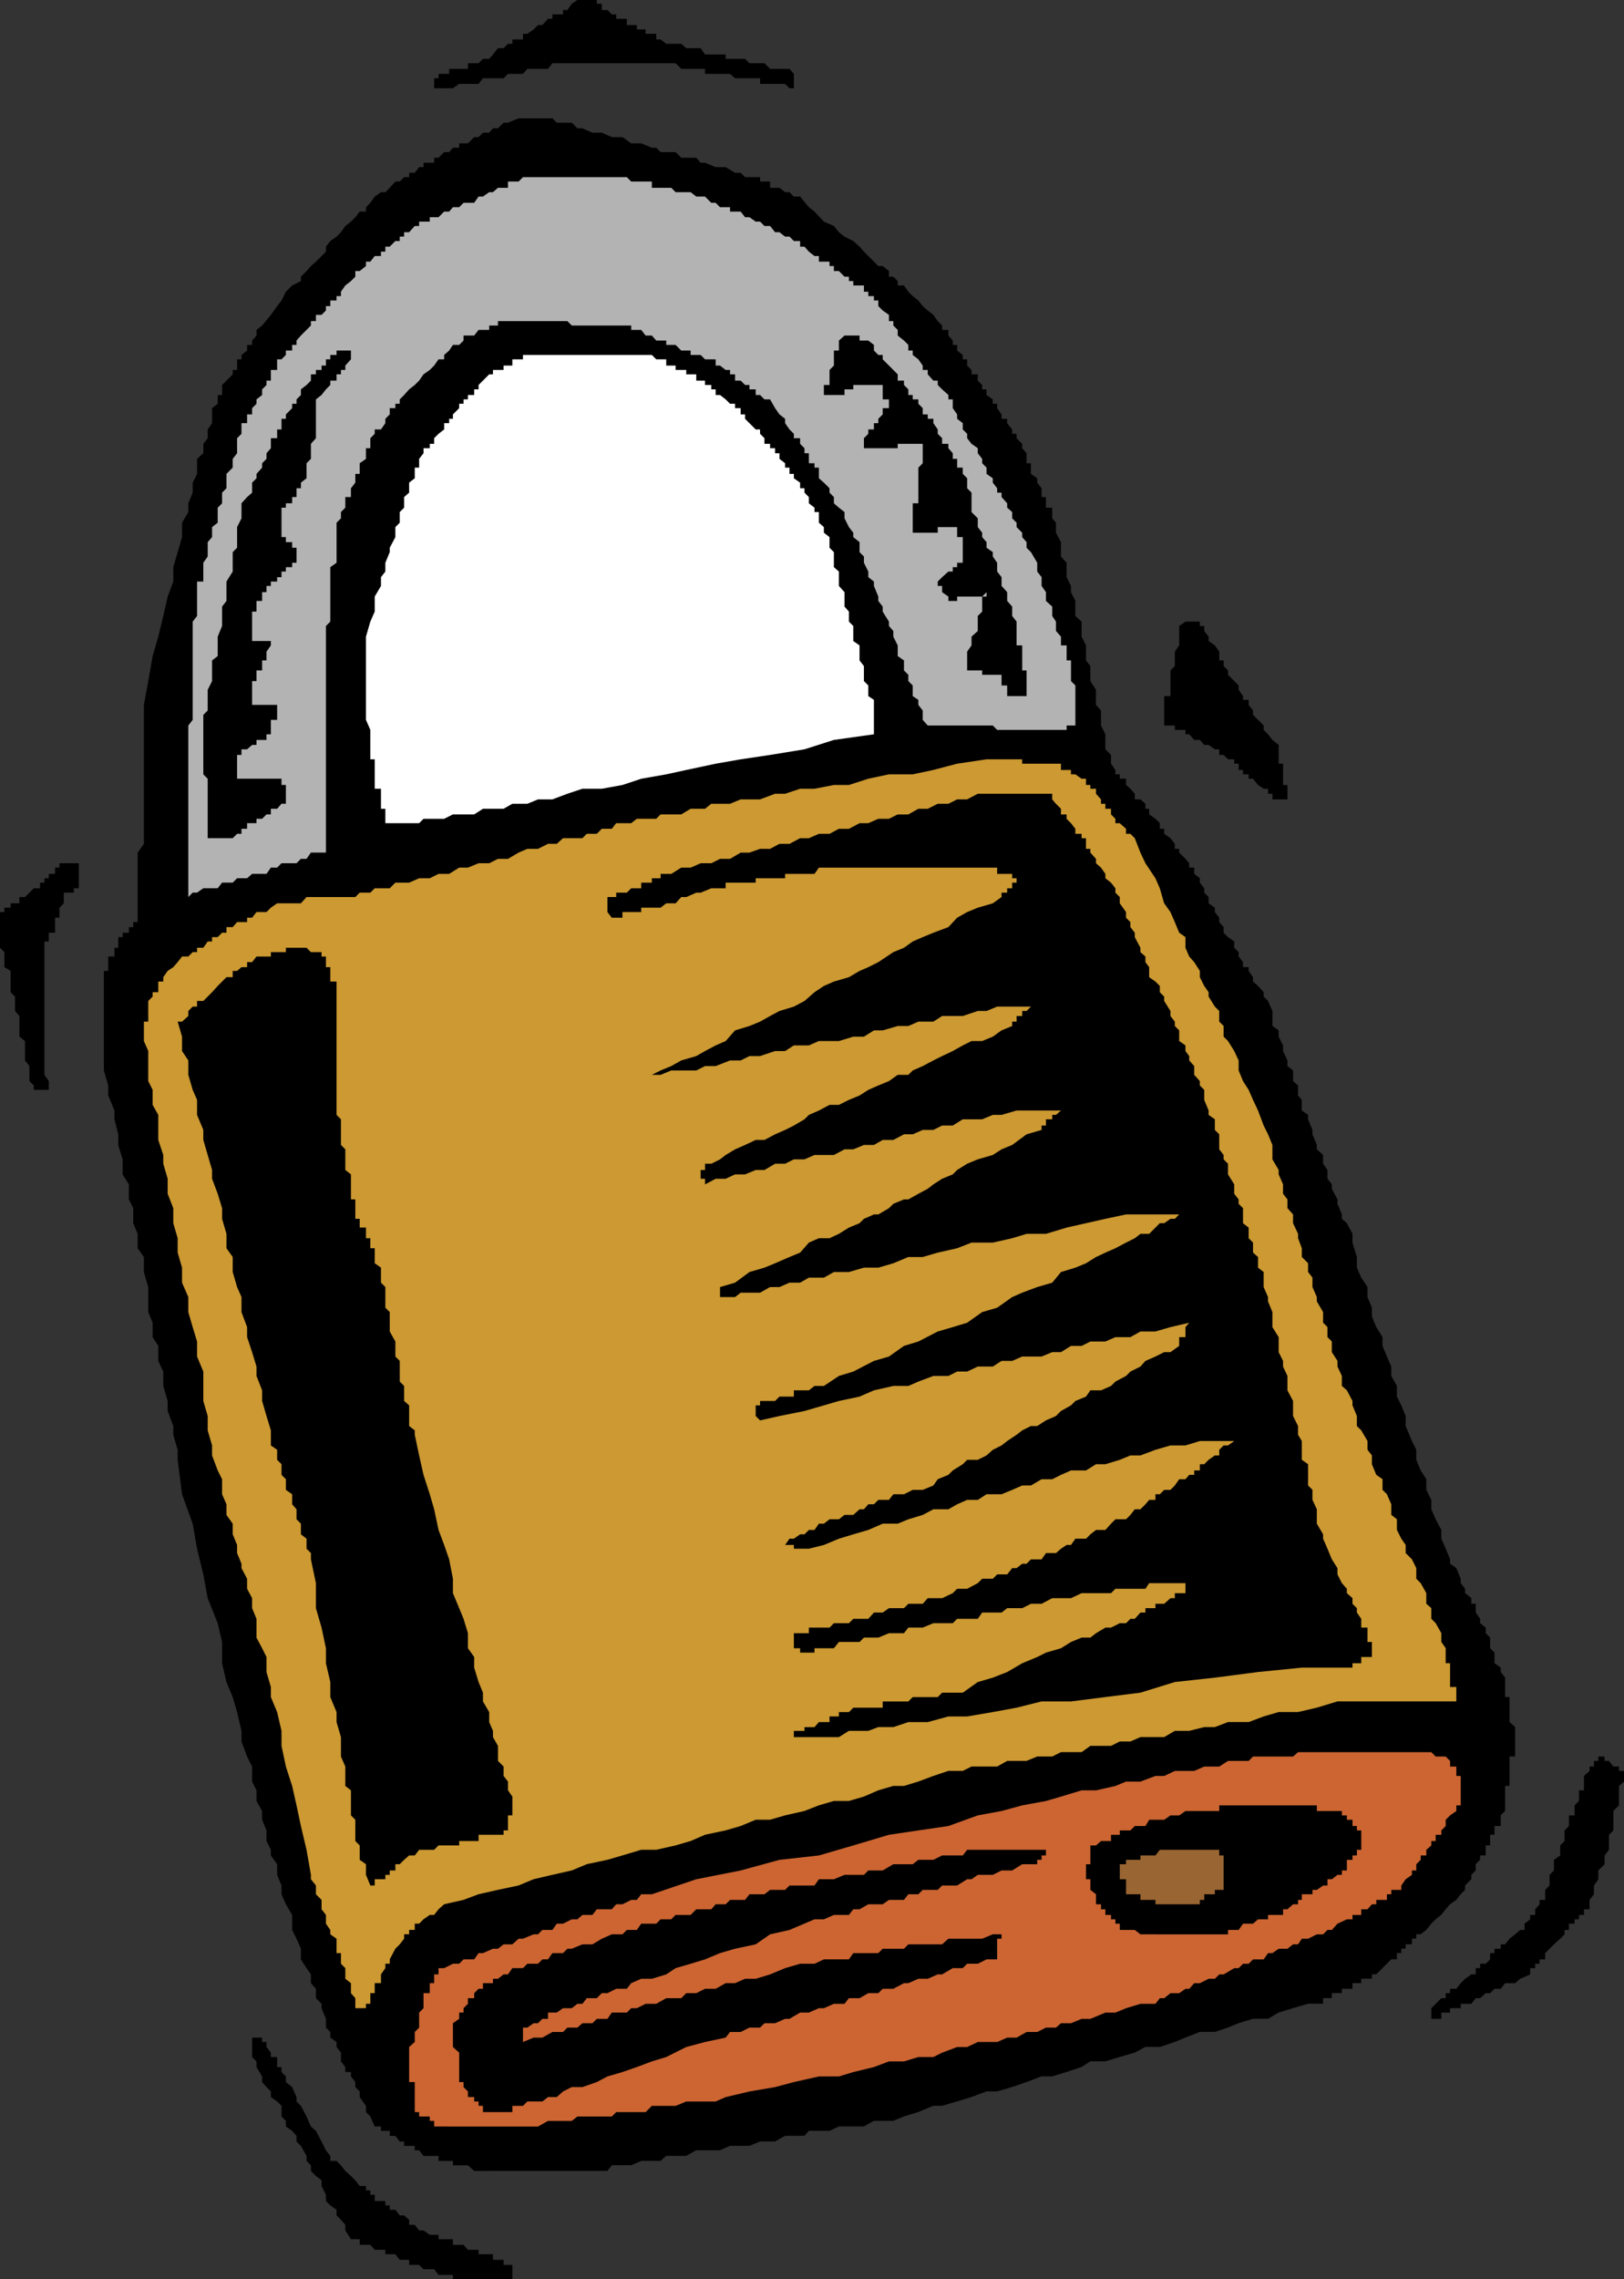
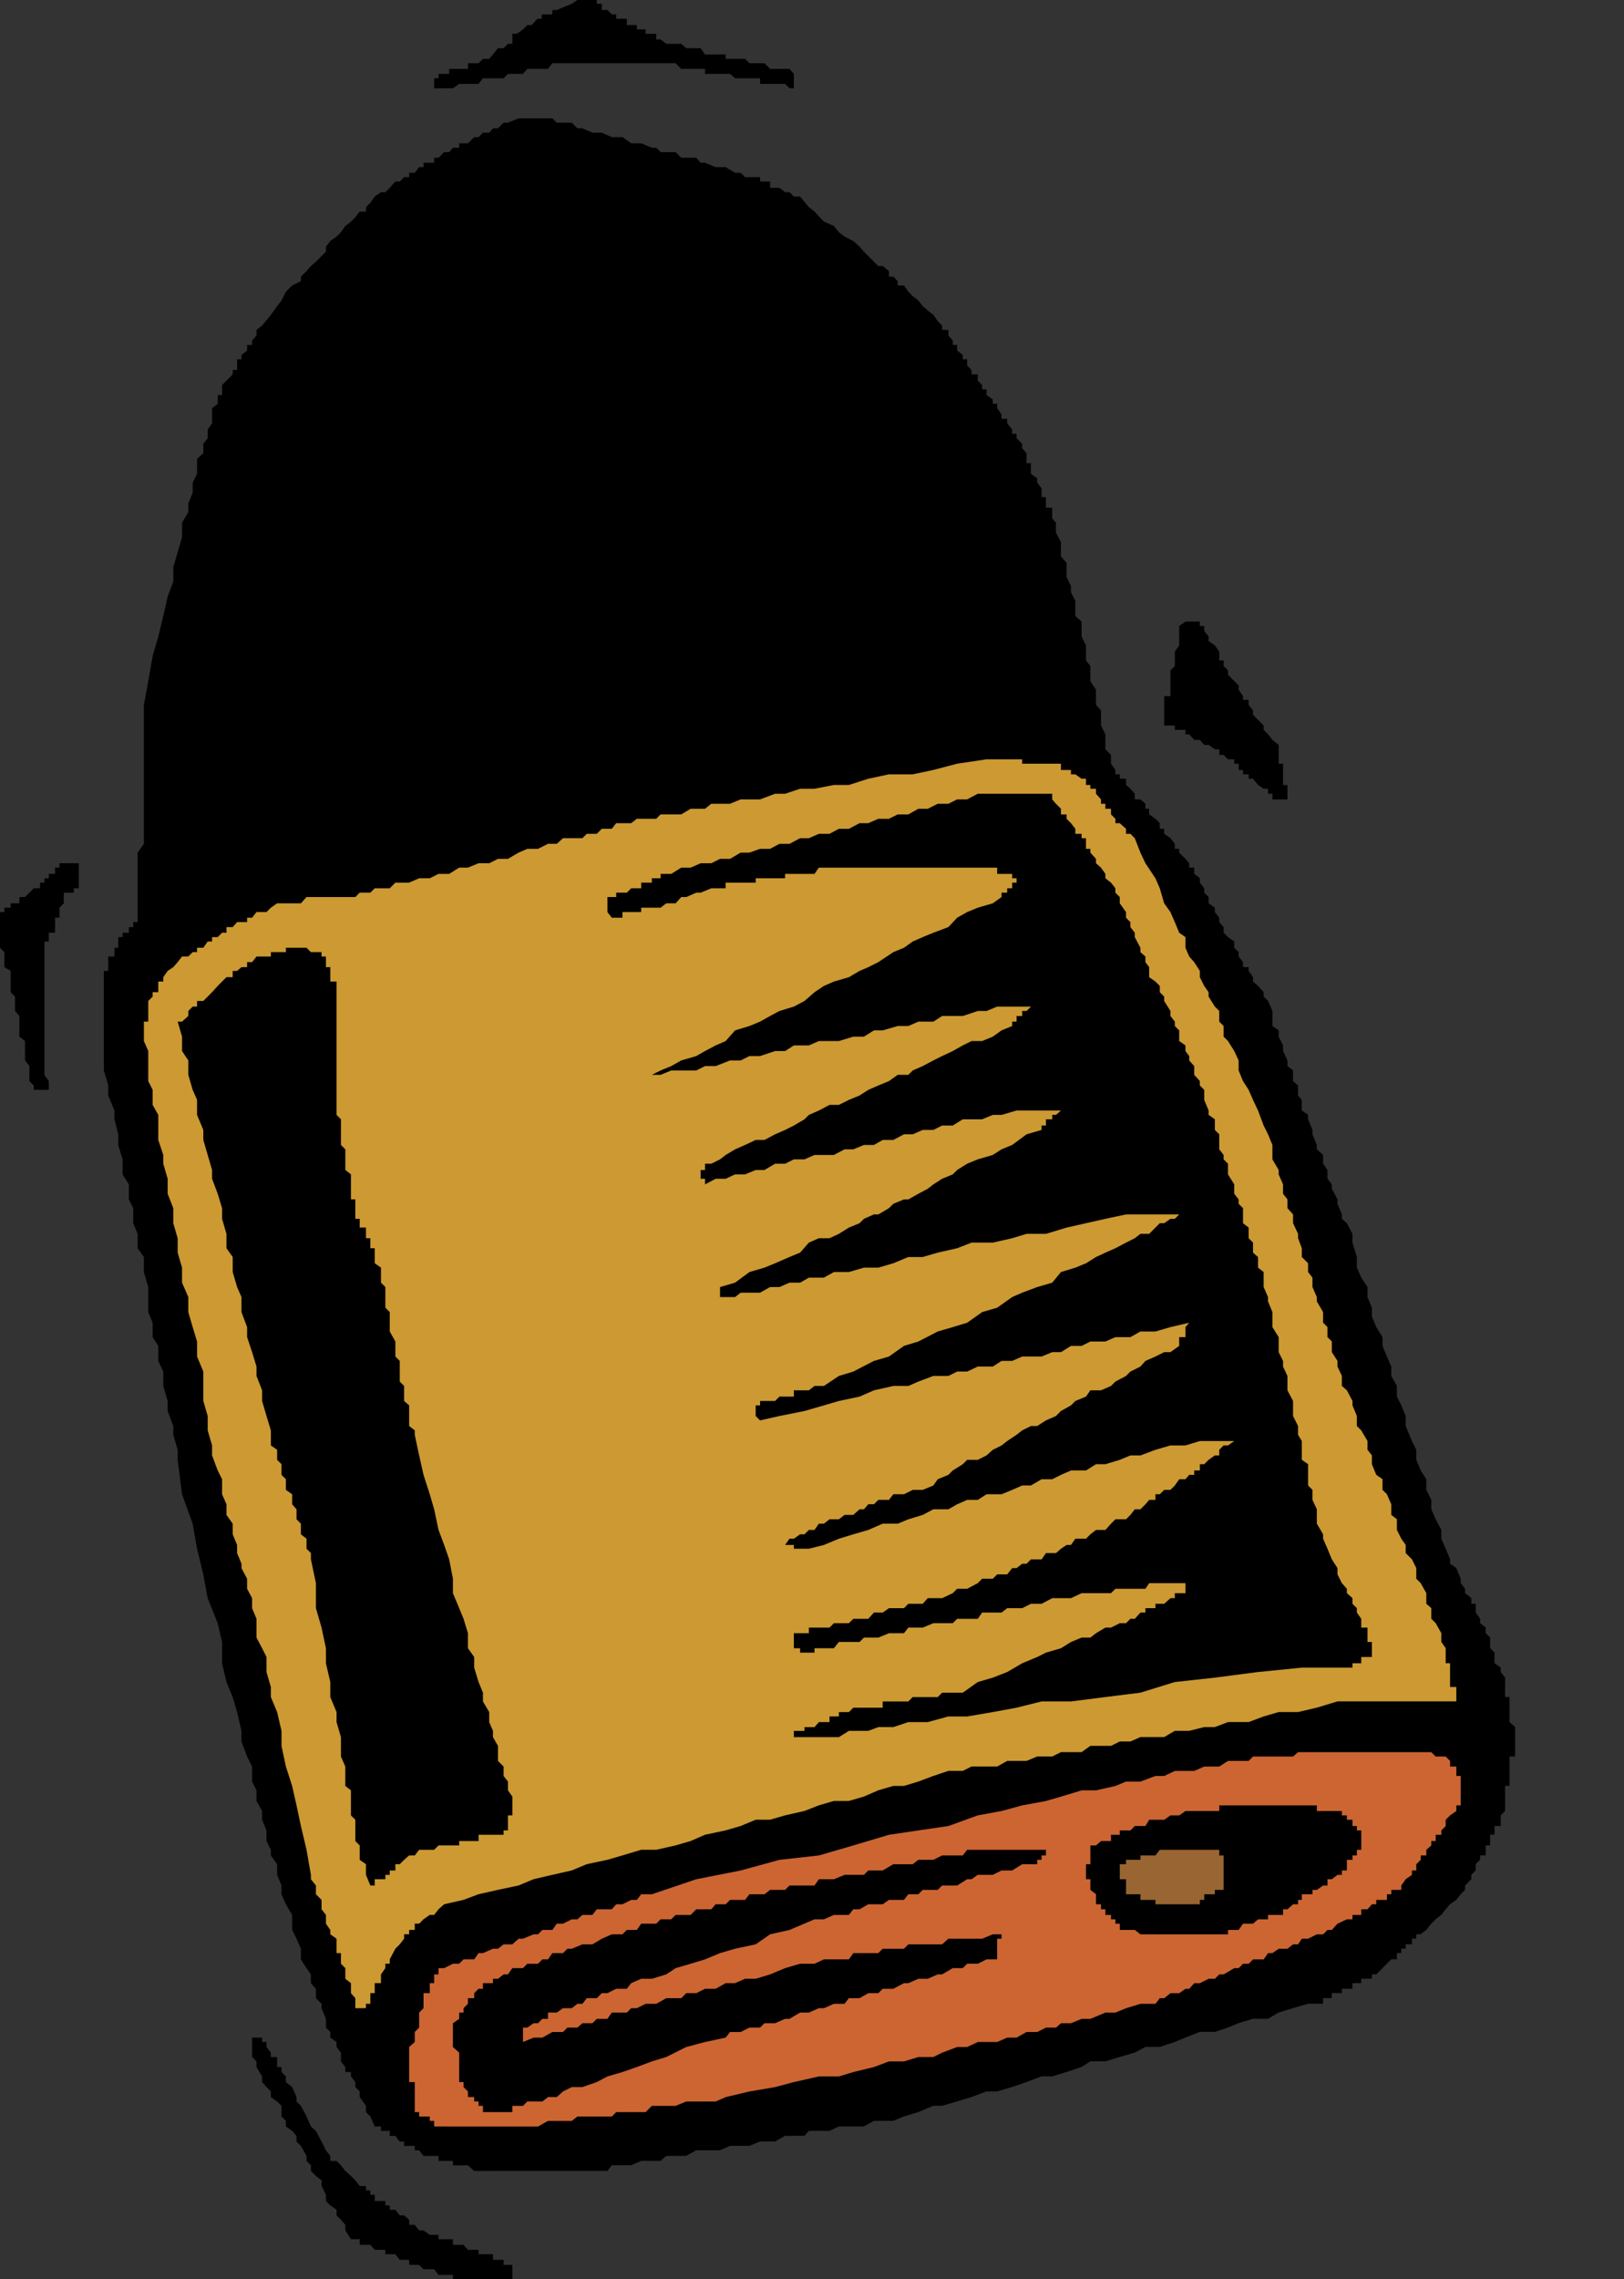
<svg xmlns="http://www.w3.org/2000/svg" xmlns:ns1="http://sodipodi.sourceforge.net/DTD/sodipodi-0.dtd" xmlns:ns2="http://www.inkscape.org/namespaces/inkscape" version="1.0" width="110.989mm" height="155.668mm" id="svg17" ns1:docname="Padlock 18.wmf">
  <rect width="100%" height="100%" fill="#333333" stroke="none" />
  <ns1:namedview id="namedview17" pagecolor="#ffffff" bordercolor="#000000" borderopacity="0.25" ns2:showpageshadow="2" ns2:pageopacity="0.0" ns2:pagecheckerboard="0" ns2:deskcolor="#d1d1d1" ns2:document-units="mm" />
  <defs id="defs1">
    <pattern id="WMFhbasepattern" patternUnits="userSpaceOnUse" width="6" height="6" x="0" y="0" />
  </defs>
  <path style="fill:#000000;fill-opacity:1;fill-rule:evenodd;stroke:none" d="m 116.021,587.222 h -1.293 -1.454 l -1.131,-1.454 h -1.131 -1.616 l -1.131,-1.131 h -1.131 -1.454 v -1.293 h -1.293 -1.131 l -1.131,-1.454 h -1.454 -1.131 v -1.131 h -1.131 -1.616 l -1.131,-1.293 h -1.131 -1.616 v -1.454 h -1.131 -1.131 l -1.454,-2.262 v -1.454 l -1.131,-1.293 -1.131,-1.131 v -1.454 l -1.616,-1.131 -1.131,-1.131 v -1.616 l -1.131,-2.262 v -1.454 l -1.454,-1.131 -1.293,-1.293 v -1.454 l -1.131,-1.131 v -1.293 l -1.454,-2.585 -1.131,-1.131 v -1.454 l -1.131,-1.293 -1.616,-1.131 v -1.454 l -1.131,-1.131 v -2.747 l -1.131,-1.131 -1.616,-1.131 v -1.454 l -1.131,-1.131 -1.131,-1.293 v -1.454 l -1.454,-2.424 v -1.454 l -1.131,-1.131 v -1.131 -1.454 -1.293 -1.131 h 1.131 v -1.454 1.454 h 1.454 v 1.131 h 1.131 v 1.293 l 1.131,1.454 v 1.131 h 1.616 v 1.131 1.454 h 1.131 v 1.293 l 1.131,1.131 v 1.454 l 1.616,1.293 1.131,2.585 v 1.131 l 1.131,1.131 1.454,2.747 1.131,2.585 1.293,1.131 1.454,2.747 1.131,2.262 1.131,1.454 v 1.293 h 1.616 l 1.131,1.131 1.131,1.454 1.454,1.293 1.131,1.131 1.131,1.454 h 1.616 v 1.131 h 1.131 v 1.131 h 1.131 v 1.616 h 1.616 1.131 v 1.131 h 1.131 v 1.131 h 1.454 l 1.131,1.454 h 1.131 l 1.293,1.131 v 1.293 h 1.454 l 1.131,1.454 h 1.131 l 1.616,1.131 h 1.131 1.131 v 1.131 h 1.454 1.293 0.97 v 1.454 h 1.616 1.131 l 1.131,1.293 h 1.616 1.131 v 1.131 h 1.131 1.616 0.97 v 1.454 h 1.293 1.454 v 1.293 h 1.131 1.131 v 1.131 1.454 1.131 h 1.616 -1.616 -1.131 -1.131 -1.454 -1.293 -0.97 -1.616 -1.131 -1.131 -1.616 -1.131 -1.131 -1.616 v -1.131 z" id="path1" />
  <path style="fill:#000000;fill-opacity:1;fill-rule:evenodd;stroke:none" d="m 126.363,560.398 h -1.616 -1.131 -1.131 l -1.616,-1.454 h -1.131 -1.131 -1.616 v -1.131 h -0.97 -1.293 -1.454 v -1.293 h -1.131 -1.131 -1.616 l -1.131,-1.454 h -1.131 v -1.131 h -1.454 -1.293 v -1.131 h -1.131 l -1.131,-1.454 h -1.454 v -1.293 h -1.131 -1.131 v -1.131 h -1.616 l -1.131,-2.585 -1.131,-1.131 v -1.616 l -1.616,-2.262 v -1.454 l -1.131,-1.131 v -1.293 l -1.131,-1.454 V 534.867 H 89.197 v -1.293 l -1.131,-1.454 v -1.131 -1.131 l -1.131,-1.454 v -1.293 l -1.616,-1.131 v -1.454 l -1.131,-1.131 v -1.131 -1.131 l -1.131,-2.747 v -1.131 l -1.454,-1.454 v -2.424 l -1.293,-1.454 v -2.262 l -1.131,-1.616 -1.454,-2.262 v -2.747 l -1.131,-2.585 -1.131,-2.262 v -3.878 l -1.616,-2.747 -1.131,-2.585 v -2.262 l -1.131,-2.747 v -2.747 l -1.616,-2.262 v -1.454 l -1.131,-2.262 v -2.747 l -1.131,-2.747 v -2.262 l -1.454,-2.585 v -2.747 l -1.131,-2.262 v -3.878 l -1.293,-2.585 -1.454,-3.878 v -2.747 l -1.131,-4.848 -1.131,-3.878 -1.616,-3.878 -1.131,-4.848 v -5.494 l -1.131,-4.848 -2.585,-6.464 -1.131,-6.14 -1.616,-6.625 -1.131,-6.464 -2.747,-7.595 -1.131,-8.888 v -2.585 l -1.131,-3.878 v -2.262 l -1.454,-3.878 v -2.585 l -1.131,-3.878 v -3.717 l -1.293,-2.747 v -3.878 l -1.454,-2.262 v -3.717 l -1.131,-2.747 v -3.878 -2.585 l -1.131,-3.878 v -3.878 l -1.616,-2.262 v -3.717 l -1.131,-2.747 v -3.878 l -1.131,-2.262 v -3.878 l -1.616,-2.585 v -3.878 l -1.131,-3.717 v -2.747 l -0.97,-3.878 v -2.262 l -1.616,-3.878 V 280.199 l -1.131,-3.878 v -2.585 -1.131 -1.293 -1.454 -1.131 -1.131 -1.616 -1.131 -1.131 -1.454 -1.293 -1.131 -1.454 -1.131 -1.131 -1.616 -1.131 -1.131 -1.616 h 1.131 v -0.97 -1.293 -1.454 h 1.616 v -1.131 -1.131 h 0.97 v -1.616 -1.131 h 1.131 v -1.131 h 1.616 v -1.454 h 1.131 v -1.293 h 1.131 v -1.131 -1.454 -1.131 -2.747 -1.131 -1.131 -2.585 -1.131 -1.616 -2.262 -1.616 l 1.616,-2.262 v -1.454 -1.131 -2.747 -1.131 -1.131 -2.747 -1.131 -2.747 -0.97 -1.616 -2.262 -1.616 -1.131 -2.585 -1.131 -2.747 -1.131 -1.131 -2.747 -1.131 -1.454 l 1.131,-6.14 1.131,-6.464 1.454,-5.009 1.293,-5.333 1.131,-5.009 1.454,-3.878 v -3.717 l 1.131,-3.878 1.131,-3.878 v -3.717 l 1.616,-2.747 v -2.262 l 1.131,-2.747 v -2.585 l 1.131,-2.262 v -1.616 -2.262 l 1.616,-1.454 v -1.293 -1.131 l 1.131,-1.454 v -1.131 -1.131 l 1.131,-1.616 v -1.131 -1.131 -1.616 l 1.454,-1.131 v -1.131 -1.131 h 1.131 v -2.585 l 1.131,-1.131 1.616,-1.616 v -1.131 h 1.131 v -1.131 -1.616 h 1.131 v -1.131 l 1.454,-1.131 v -1.454 h 1.293 v -1.131 l 1.131,-1.293 v -1.454 l 1.454,-1.131 2.262,-2.747 1.616,-2.262 1.131,-1.454 1.131,-2.262 1.616,-1.616 2.262,-1.131 v -1.131 l 1.454,-1.454 1.131,-1.293 1.293,-1.131 1.454,-1.454 1.131,-1.131 v -1.293 l 1.131,-1.454 1.616,-1.131 1.131,-1.131 1.131,-1.616 1.454,-1.131 1.131,-1.131 1.131,-1.454 h 1.616 V 53.487 l 1.131,-1.131 1.131,-1.616 1.616,-1.131 h 1.131 l 1.131,-1.131 1.454,-1.616 h 1.131 l 1.131,-1.131 h 1.293 v -1.131 h 1.454 l 1.131,-1.454 h 1.131 v -1.131 h 1.616 1.131 v -1.293 h 1.131 l 1.454,-1.454 h 1.293 l 0.97,-1.131 h 1.616 v -1.131 h 1.131 1.131 l 1.616,-1.616 h 1.131 l 1.131,-1.131 h 1.616 l 0.97,-1.131 h 1.293 l 1.454,-1.454 h 1.131 l 2.747,-1.131 h 1.131 1.131 1.616 1.131 1.131 1.454 1.131 l 1.131,1.131 h 2.747 1.131 l 1.454,1.454 h 1.293 l 2.585,1.131 h 1.131 1.293 l 2.585,1.131 h 1.131 1.616 l 2.262,1.616 h 1.454 1.131 l 2.747,1.131 h 1.131 l 1.131,1.131 h 1.454 2.424 l 1.454,1.454 h 1.293 2.585 l 1.131,1.293 h 1.131 l 2.747,1.131 h 1.131 1.454 l 2.424,1.454 h 1.454 l 1.131,1.131 h 2.747 1.131 v 1.131 h 1.131 1.454 v 1.616 h 1.293 1.131 l 1.454,1.131 h 1.131 l 1.131,1.131 h 1.616 l 2.262,2.747 1.454,1.131 2.424,2.585 2.585,1.131 1.293,1.616 1.454,1.131 2.262,1.131 1.616,1.454 1.131,1.293 1.131,1.131 1.454,1.454 1.131,1.131 h 1.131 l 1.616,1.293 v 1.454 h 1.131 l 1.131,1.131 v 1.131 h 1.616 l 1.131,1.616 1.131,1.131 1.454,1.131 1.131,1.454 1.293,1.131 1.454,1.131 1.131,1.616 1.131,1.131 v 1.131 h 1.616 v 1.454 l 1.131,1.293 v 1.131 h 1.131 v 1.454 l 1.454,1.131 v 1.131 h 1.131 v 1.616 l 1.131,1.131 v 1.131 h 1.616 V 98.247 l 1.131,1.131 v 1.131 h 1.131 v 1.454 l 1.616,1.131 v 1.131 h 1.131 v 1.131 l 1.131,1.616 v 1.131 h 1.454 v 1.131 l 1.293,1.616 v 1.131 h 1.131 v 1.131 l 1.454,1.454 v 1.131 l 1.131,1.293 v 1.454 1.131 h 1.131 v 1.131 1.616 l 1.616,1.131 v 1.131 l 1.131,1.454 v 1.131 1.131 h 1.131 v 1.616 1.131 h 1.616 v 1.131 1.616 l 0.97,1.131 v 1.131 1.454 l 1.293,2.424 v 1.454 2.262 l 1.454,1.616 v 2.262 1.454 l 1.131,2.262 v 1.616 l 1.131,2.262 v 1.454 2.424 l 1.616,1.454 v 2.424 1.454 l 1.131,2.262 v 1.616 2.262 l 1.131,1.454 v 2.262 1.616 l 1.454,2.262 v 1.616 2.262 l 1.293,1.454 v 2.424 1.454 l 1.131,2.262 v 1.454 2.424 l 1.454,1.454 v 2.262 l 1.131,1.616 v 1.131 h 1.131 v 1.131 h 1.616 v 1.616 l 1.131,0.97 1.131,1.293 v 1.454 h 1.454 l 1.293,1.131 v 1.293 h 0.97 v 1.454 l 1.616,1.131 1.131,1.131 v 1.454 h 1.131 v 1.293 l 1.616,1.131 1.131,1.454 v 1.293 h 1.131 v 0.97 l 1.616,1.616 0.97,1.131 v 1.131 h 1.293 v 1.616 l 1.454,1.131 v 1.131 l 1.131,1.454 v 1.131 l 1.131,1.131 v 1.616 l 1.616,1.131 v 1.131 l 1.131,1.454 v 1.131 l 1.131,1.293 v 1.454 l 1.131,1.131 1.616,1.131 v 1.616 l 1.131,1.131 v 1.131 l 1.131,1.454 v 1.293 h 1.454 v 0.97 l 1.131,1.616 v 1.131 l 1.293,1.131 1.454,1.616 v 1.131 l 1.131,1.131 1.131,2.585 v 1.293 2.585 l 1.616,1.131 v 1.616 l 1.131,2.262 v 1.454 l 1.131,2.424 v 1.454 l 1.454,1.131 v 2.747 l 1.293,1.131 v 2.585 l 0.97,1.131 v 2.747 l 1.616,1.131 v 1.131 l 1.131,2.747 v 1.131 l 1.131,2.747 v 1.131 l 1.616,1.454 v 2.262 l 1.131,1.616 v 2.262 l 1.131,1.454 v 1.131 l 1.454,2.747 v 1.131 l 1.131,2.747 v 1.131 l 1.293,1.131 1.454,2.747 v 2.262 l 1.131,3.717 v 2.747 l 1.131,2.585 1.616,2.424 v 2.585 l 1.131,2.747 v 2.262 l 1.131,2.747 1.616,2.585 v 2.262 l 1.131,2.747 1.131,2.585 v 2.424 l 1.454,2.585 v 2.747 l 1.131,2.262 1.131,2.747 v 2.585 l 1.616,3.878 1.131,2.262 v 2.585 l 1.131,2.747 1.454,2.262 v 2.747 l 1.293,2.585 v 2.424 l 1.131,2.585 1.454,2.747 v 2.262 l 1.131,2.585 1.131,2.747 v 1.131 l 1.616,1.131 1.131,2.747 v 1.131 l 1.131,1.454 v 1.131 l 1.616,1.293 v 1.454 h 1.131 v 1.131 1.131 l 1.131,1.616 v 1.131 l 1.454,1.131 v 1.454 l 1.131,1.131 v 1.131 1.616 l 1.131,1.131 v 1.131 1.616 l 1.616,1.131 v 1.131 l 1.131,1.454 v 1.131 1.293 1.454 1.131 h 1.131 v 1.131 1.616 1.131 1.131 1.454 l 1.454,1.293 v 0.97 1.616 1.131 1.131 1.616 1.131 h -1.454 v 1.131 1.454 1.131 1.293 1.454 1.131 h -1.131 v 1.131 1.616 1.131 1.131 1.454 l -1.131,1.131 v 1.131 1.616 h -1.616 v 1.131 1.131 h -1.131 v 1.616 1.131 h -1.131 v 1.131 1.454 h -1.454 v 1.131 l -1.131,1.131 v 1.616 l -1.131,1.131 v 1.131 l -1.616,1.616 v 1.131 l -1.131,1.131 -1.131,1.454 -1.616,1.131 -1.131,1.293 -1.131,1.454 -1.454,1.131 -1.131,1.131 -1.293,1.616 -1.454,1.131 h -1.131 v 1.131 h -1.131 v 1.454 h -1.616 v 1.131 h -1.131 v 1.131 h -1.131 v 1.616 h -1.454 l -1.131,1.131 -1.131,1.131 -1.616,1.616 h -1.131 v 1.131 h -1.131 -1.616 v 1.131 h -1.131 -1.131 v 1.454 h -1.454 -1.293 v 1.131 h -1.131 -1.454 v 1.293 h -1.131 -1.131 v 1.454 h -3.878 l -3.878,1.131 -3.717,1.131 -2.747,1.616 h -3.878 l -3.717,1.131 -2.747,1.131 -3.393,1.131 h -3.878 l -3.717,1.454 -2.747,1.131 -3.878,1.293 h -3.717 l -2.747,1.454 -3.878,1.131 -3.717,1.131 h -3.878 l -2.262,1.454 -3.878,1.293 -3.717,1.131 h -2.747 l -3.878,1.454 -3.717,1.293 -3.878,1.131 h -2.747 l -3.878,1.454 -3.717,1.131 -3.878,1.131 h -2.262 l -3.878,1.616 -3.717,1.131 -2.747,1.131 h -2.747 -2.262 l -2.585,1.454 h -2.747 -1.131 -2.585 l -2.424,1.131 h -2.747 -2.585 l -1.131,1.293 h -2.747 -2.262 l -2.585,1.454 h -2.747 -1.131 l -2.747,1.131 h -2.262 -2.747 l -2.585,1.131 h -2.262 -1.616 -2.262 l -2.585,1.454 h -2.747 -2.424 l -1.454,1.293 h -2.262 -2.747 l -2.585,1.131 h -2.262 -2.747 l -1.131,1.454 h -1.454 -1.293 -1.131 -1.454 -1.131 -1.293 -1.454 -1.131 -1.131 -1.616 -1.131 -1.131 -1.454 -1.131 -1.131 -1.616 -1.131 -1.131 -1.616 -1.131 -1.131 -1.454 -1.293 z" id="path2" />
  <path style="fill:#cc6532;fill-opacity:1;fill-rule:evenodd;stroke:none" d="m 114.728,548.925 h -1.454 -1.131 v -1.454 h -1.131 v -1.131 h -1.616 -1.131 v -1.131 h -1.131 v -1.616 -1.131 -1.131 -1.454 -1.131 -1.293 h -1.454 v -1.454 -1.131 -1.293 -1.454 -1.131 -1.131 -1.454 l 1.454,-1.293 v -1.131 -1.454 l 1.131,-1.131 v -1.131 -1.131 -1.616 l 1.131,-1.131 v -1.131 -1.454 -1.293 h 1.616 v -1.131 -1.454 h 1.131 v -1.131 -1.131 h 1.131 v -1.616 h 1.454 l 2.262,-1.131 h 1.616 l 1.131,-1.131 h 2.747 l 1.131,-1.616 h 1.131 l 2.585,-1.131 h 1.293 l 1.454,-1.131 h 2.262 l 1.616,-1.454 h 1.131 l 2.747,-1.131 h 1.131 l 1.131,-1.131 h 2.585 l 1.131,-1.616 h 1.616 l 2.262,-1.131 h 1.454 l 1.293,-1.131 h 2.585 l 1.131,-1.454 h 1.293 2.585 l 1.131,-1.293 h 1.616 l 2.262,-1.131 h 1.454 l 1.131,-1.454 h 2.747 l 11.473,-3.878 11.473,-2.262 10.019,-2.747 10.18,-1.131 8.887,-2.585 9.211,-2.747 7.595,-1.131 7.756,-1.131 7.595,-2.747 6.14,-1.131 5.332,-1.454 6.14,-1.131 3.878,-1.131 5.332,-1.616 h 3.717 l 5.009,-1.131 2.747,-1.131 h 3.717 l 3.878,-1.454 h 2.262 l 2.747,-1.293 h 2.747 2.262 l 2.585,-1.131 h 2.747 1.131 l 2.262,-1.454 h 2.747 2.585 l 1.131,-1.131 h 2.747 3.878 1.131 1.131 1.454 l 1.293,-1.131 h 0.97 1.616 1.131 1.131 1.616 1.131 1.131 1.454 1.131 1.293 1.454 1.131 1.131 1.616 1.131 1.131 1.616 1.131 1.131 1.454 1.131 1.131 1.616 1.131 1.131 1.454 1.293 l 1.131,1.131 h 1.454 1.131 l 1.131,1.131 v 1.454 h 1.616 v 1.131 1.293 h 1.131 v 1.454 1.131 1.131 1.616 1.131 1.131 h -1.131 v 1.454 l -1.616,1.131 -1.131,1.131 v 1.616 l -1.131,1.131 v 1.131 h -1.454 v 1.616 h -1.131 v 1.131 l -1.293,1.131 v 1.454 h -1.454 v 1.131 l -1.131,1.131 v 1.616 h -1.131 v 1.131 l -1.616,1.131 -1.131,1.616 v 1.131 h -1.131 -1.454 v 1.131 h -1.131 v 1.454 h -1.131 -1.616 v 1.131 h -1.131 l -1.131,1.293 h -1.616 v 1.454 h -1.131 -1.131 v 1.131 h -1.454 l -2.424,1.131 -1.454,1.616 h -1.131 l -1.131,1.131 h -1.616 l -2.262,1.131 h -1.616 l -0.97,1.454 h -1.293 l -1.454,1.131 H 330.288 l -1.616,1.131 h -1.131 l -1.131,1.616 h -2.747 l -1.131,1.131 h -1.454 l -1.131,1.131 h -1.131 l -2.747,1.616 h -1.131 l -1.131,1.131 h -1.616 l -2.262,1.131 h -1.454 l -1.293,1.454 h -0.97 l -1.616,1.131 h -2.262 l -1.616,1.293 h -1.131 l -1.131,1.454 h -3.878 l -3.717,1.131 -2.747,1.131 h -2.585 l -3.878,1.616 h -2.262 l -2.747,1.131 h -2.585 l -1.293,1.131 h -2.585 l -2.262,1.131 h -2.747 l -2.585,1.454 h -2.424 l -2.585,1.131 h -2.747 -2.262 l -2.747,1.293 h -2.585 l -3.878,1.454 -2.262,1.131 h -3.878 l -3.717,1.131 h -3.878 l -3.878,1.454 -5.332,1.293 -3.717,1.131 h -5.171 l -6.464,1.454 -4.848,1.293 -6.625,1.131 -6.14,1.454 -2.585,1.131 h -1.131 -1.616 -2.262 -1.454 -1.131 l -2.747,1.131 h -1.131 -1.293 -2.585 -1.131 l -1.616,1.616 h -2.262 -1.454 -1.131 -2.747 l -1.131,1.131 h -1.131 -2.747 -1.131 -1.454 -2.424 l -1.454,1.131 h -1.131 -2.747 -1.131 -1.131 l -2.585,1.454 h -1.131 -2.747 -1.131 -1.616 -1.131 -1.131 -1.454 -1.293 -0.97 -1.616 -1.131 -1.131 -1.616 -1.131 -1.131 -1.616 -0.97 z" id="path3" />
  <path style="fill:#000000;fill-opacity:1;fill-rule:evenodd;stroke:none" d="m 127.332,545.208 h -0.97 -1.616 v -1.616 h -1.131 v -1.131 h -1.131 v -1.131 h -1.616 v -1.454 l -1.131,-1.131 v -1.293 h -1.131 v -1.454 -1.131 -1.293 -1.454 -1.131 -1.131 l -1.616,-1.454 v -1.293 -1.131 -1.454 -1.131 -1.131 l 1.616,-1.131 v -1.616 h 1.131 v -1.131 l 1.131,-1.131 v -1.454 h 1.616 v -1.293 l 1.131,-1.131 h 1.131 v -1.454 h 1.616 0.97 v -1.131 h 1.293 l 1.454,-1.131 h 1.131 l 1.131,-1.616 h 1.616 1.131 l 1.131,-1.131 h 1.616 1.131 l 1.131,-1.131 h 1.454 l 1.131,-1.616 h 2.747 l 1.131,-1.131 h 1.131 l 2.747,-1.131 h 2.585 l 2.424,-1.454 2.585,-1.131 h 2.747 l 1.131,-1.131 h 1.131 1.454 l 1.131,-1.616 h 1.131 1.616 1.131 l 1.131,-1.131 h 1.454 1.293 l 1.131,-1.131 h 1.454 1.293 1.131 l 1.454,-1.454 h 1.131 1.131 1.616 l 1.131,-1.293 h 1.131 1.454 l 1.131,-1.131 h 1.293 1.454 1.131 l 1.131,-1.454 h 1.616 1.131 1.131 l 1.454,-1.131 h 2.424 1.454 l 1.131,-1.131 h 2.747 1.131 2.585 l 1.131,-1.616 h 2.747 1.131 l 2.747,-1.131 h 1.131 1.131 2.747 l 1.131,-1.131 h 2.585 1.131 l 2.747,-1.616 h 1.131 1.616 2.262 l 1.454,-1.131 h 2.424 1.454 l 2.262,-1.131 h 1.616 1.131 2.585 l 1.131,-1.454 h 2.747 1.131 2.747 1.131 1.131 1.454 1.293 1.131 1.454 1.131 1.131 1.616 1.131 1.131 1.616 -1.616 v 1.454 h -1.131 v 1.131 h -1.131 v 1.131 h -2.747 -1.131 l -2.585,1.616 h -1.293 -1.454 l -2.262,1.131 h -1.616 -2.262 l -1.616,1.131 h -1.131 l -2.585,1.616 h -1.131 -2.747 l -1.131,1.131 h -1.131 -2.747 l -1.131,1.131 h -2.585 l -1.131,1.454 h -1.616 -2.262 l -1.616,1.131 h -2.262 -1.454 l -2.262,1.293 h -1.616 l -1.131,1.454 h -2.585 -1.293 l -2.585,1.131 h -1.293 -1.131 l -6.464,2.747 -5.009,1.131 -3.717,2.585 -5.332,1.131 -3.878,1.131 -3.878,1.616 -3.717,1.131 -3.878,1.131 -2.424,1.616 -3.717,1.131 h -2.747 l -2.585,1.131 -1.131,1.454 h -2.747 l -2.262,1.131 h -1.454 l -1.293,1.293 h -2.585 l -1.131,1.454 h -1.293 l -1.454,1.131 h -1.131 -1.131 l -1.616,1.131 h -1.131 -1.131 v 1.616 h -1.454 l -1.131,1.131 h -1.131 l -1.616,1.131 h -1.131 v 1.131 1.454 1.131 l 2.747,-1.131 h 2.262 l 2.585,-1.454 h 2.747 l 1.131,-1.131 h 2.585 l 1.293,-1.131 h 2.585 l 1.131,-1.131 h 2.747 l 1.131,-1.616 h 1.131 2.747 l 1.131,-1.131 h 1.454 l 2.262,-1.131 h 1.616 1.131 l 2.585,-1.454 h 1.293 2.585 l 1.293,-1.293 h 2.585 l 2.262,-1.131 h 2.747 l 2.585,-1.454 h 2.424 l 2.585,-1.131 h 2.747 l 3.717,-1.131 3.878,-1.616 3.878,-1.131 h 2.262 1.454 l 2.424,-1.131 h 2.585 1.293 2.585 l 1.131,-1.616 h 1.616 1.131 1.131 2.585 l 1.131,-1.131 h 1.616 1.131 1.131 1.616 l 1.131,-1.131 h 1.131 1.454 1.131 2.747 1.131 1.131 l 1.616,-1.454 h 1.131 2.585 1.131 2.747 1.131 l 2.747,-1.131 h 2.262 v 1.131 h -1.131 v 1.454 1.131 1.131 1.616 h -2.747 l -2.262,1.131 h -2.747 l -1.131,1.131 h -2.585 l -2.747,1.616 h -1.131 l -2.585,1.131 h -2.424 l -2.585,1.131 h -1.131 l -2.747,1.454 h -2.747 l -1.131,1.131 h -2.585 l -2.262,1.293 h -2.747 l -1.131,1.454 h -2.747 l -2.585,1.131 h -1.293 l -2.585,1.131 h -2.262 l -2.747,1.616 h -1.131 l -2.585,1.131 h -2.747 l -1.131,1.131 h -2.747 l -2.262,1.131 h -2.747 l -1.131,1.454 -5.332,1.131 -4.848,1.293 -5.171,2.585 -3.717,1.131 -3.878,1.454 -3.717,1.293 -3.878,1.131 -2.747,1.454 -3.717,1.293 h -2.747 l -2.262,1.131 -1.616,1.454 H 141.552 l -1.454,1.131 h -2.262 -1.616 l -1.131,1.131 h -1.131 -1.616 v 1.616 h -1.131 -1.131 -1.454 z" id="path4" />
-   <path style="fill:#000000;fill-opacity:1;fill-rule:evenodd;stroke:none" d="m 370.847,521.131 h -1.131 v -1.616 -1.131 l 1.131,-1.131 1.454,-1.454 h 1.131 v -1.293 h 1.131 v -1.131 h 1.616 l 1.131,-1.454 1.131,-1.131 1.616,-1.131 h 1.131 v -1.616 h 1.131 v -1.131 h 1.454 l 1.131,-1.131 v -1.616 h 1.131 v -1.131 h 1.616 v -1.131 h 1.131 l 1.131,-1.454 1.454,-1.131 1.293,-1.131 h 1.131 v -1.616 l 1.454,-1.131 v -1.131 h 1.293 v -1.454 l 1.131,-1.293 v -1.131 h 1.454 v -1.454 -1.131 l 1.131,-1.131 v -1.616 -1.131 l 1.131,-1.131 v -1.616 -1.131 l 1.616,-1.131 v -1.454 -1.131 l 1.131,-1.131 v -1.616 -1.131 l 1.131,-1.131 v -1.616 -1.131 h 1.454 v -1.131 -1.454 l 1.131,-1.131 v -1.131 -1.616 h 1.293 v -1.131 -1.131 -1.454 l 1.454,-1.293 v -1.131 h 1.131 v -1.454 H 412.86 v -1.131 h 1.616 v 1.131 h 1.131 l 1.131,1.454 h 1.454 v 1.131 h 1.293 v 2.747 l -1.293,1.131 v 1.131 1.616 1.131 1.131 l -1.454,1.454 v 1.131 1.131 1.616 1.131 l -1.131,1.131 v 1.616 1.131 1.131 l -1.131,1.454 v 1.131 1.131 l -1.616,1.616 v 1.131 1.131 l -1.131,1.616 v 1.131 1.131 l -1.131,1.454 v 1.131 1.293 h -1.454 v 1.454 h -1.293 v 1.131 h -1.131 v 1.131 h -1.454 v 1.616 h -1.131 v 1.131 l -1.131,1.131 -1.616,1.454 -1.131,1.131 -1.131,1.131 v 1.616 h -1.454 v 1.131 h -1.131 v 1.131 h -1.293 v 1.616 l -2.585,1.131 -1.293,1.131 h -2.585 l -1.131,1.454 h -1.616 l -1.131,1.131 h -1.131 l -1.454,1.293 h -1.131 l -1.131,1.454 h -1.616 -1.131 v 1.131 h -1.131 -1.616 v 1.131 h -1.131 -1.131 v 1.616 z" id="path5" />
  <path style="fill:#cc9932;fill-opacity:1;fill-rule:evenodd;stroke:none" d="m 92.914,518.384 h -1.131 v -1.131 -1.454 l -1.131,-1.293 v -1.131 -1.454 l -1.454,-1.131 v -1.131 -1.616 l -1.131,-1.131 v -1.131 -1.616 h -1.131 v -1.131 -1.131 -1.454 l -1.616,-1.131 v -1.131 l -1.131,-1.616 v -1.131 -1.131 l -1.131,-1.454 v -1.293 -1.131 l -1.454,-1.454 v -1.131 -1.131 l -1.293,-1.616 v -1.131 l -1.131,-6.464 -1.454,-6.14 -1.131,-5.332 -1.131,-5.009 -1.616,-5.009 -1.131,-5.333 v -3.878 l -1.131,-4.848 -1.616,-3.878 v -2.585 l -1.131,-3.878 v -3.878 l -1.131,-2.262 -1.454,-2.747 v -2.585 -2.262 l -1.131,-2.747 v -2.585 l -1.293,-2.424 v -2.585 l -1.454,-2.747 v -1.131 l -1.131,-2.747 v -2.101 l -1.131,-2.747 v -2.747 l -1.616,-2.262 v -2.747 L 57.364,385.718 v -3.878 l -1.131,-2.262 -1.454,-3.878 v -2.585 l -1.131,-3.878 v -3.717 l -1.131,-3.878 v -3.878 -3.717 l -1.616,-3.878 v -3.878 l -1.131,-3.717 -1.131,-3.878 v -3.878 l -1.616,-3.717 v -3.878 l -1.131,-3.878 v -3.717 l -1.131,-3.878 v -3.878 l -1.454,-3.717 v -3.878 l -1.131,-3.878 v -2.262 l -1.293,-3.878 v -3.717 -2.747 l -1.454,-2.585 v -3.878 l -1.131,-2.262 v -2.747 -2.585 -2.424 l -1.131,-2.585 v -2.747 -1.131 -1.131 h 1.131 v -1.454 -1.293 -1.131 -1.454 l 1.131,-1.131 v -1.131 h 1.454 v -1.616 -1.131 h 1.293 v -1.131 l 1.131,-1.616 1.454,-0.97 1.131,-1.293 1.131,-1.454 h 1.616 l 1.131,-1.131 h 1.131 v -1.131 h 1.616 l 1.131,-1.616 h 1.131 v -1.131 h 1.454 l 1.131,-1.131 h 1.131 v -1.454 h 1.616 l 1.131,-1.293 h 1.131 1.454 v -1.131 h 1.293 l 1.131,-1.454 h 1.454 1.131 l 1.131,-1.131 1.616,-1.131 h 2.262 1.616 1.131 1.131 l 1.454,-1.616 h 1.131 1.293 1.454 1.131 1.131 1.616 1.131 1.131 1.454 1.131 l 1.131,-1.131 h 1.616 1.131 l 1.131,-1.131 h 1.616 2.262 l 1.454,-1.454 h 2.262 1.293 l 2.585,-1.131 h 2.747 l 2.262,-1.131 h 2.747 l 2.585,-1.616 h 2.262 l 2.747,-1.131 h 2.747 l 2.262,-1.131 h 2.585 l 2.747,-1.616 2.262,-0.97 h 2.747 l 2.585,-1.293 h 2.262 l 1.616,-1.454 h 2.262 2.747 l 1.131,-1.131 h 2.585 l 1.293,-1.293 h 2.585 l 1.131,-1.454 h 2.747 1.131 l 1.454,-1.131 h 2.262 1.616 1.131 l 1.131,-1.131 h 2.747 1.131 1.454 l 2.424,-1.454 h 1.454 2.262 l 1.616,-1.293 h 2.262 2.585 l 2.747,-1.131 h 2.262 2.747 l 3.878,-1.454 h 2.585 l 3.878,-1.293 h 3.717 l 5.009,-0.97 h 3.878 l 5.009,-1.616 5.332,-1.131 h 6.14 l 5.332,-1.131 6.14,-1.616 7.595,-1.131 h 1.616 1.131 1.131 1.454 1.293 1.131 1.454 v 1.131 h 1.131 1.131 1.616 1.131 1.131 1.616 0.97 1.293 v 1.616 h 1.454 1.131 v 1.131 h 1.131 l 1.616,1.131 h 1.131 v 1.616 h 1.131 v 0.97 h 1.454 v 1.293 l 1.293,1.454 v 1.131 h 1.131 v 1.293 h 1.454 v 1.454 l 1.131,1.131 v 1.131 h 1.131 l 1.616,1.454 v 1.293 h 1.131 l 1.131,1.131 1.454,3.717 1.293,2.747 2.585,3.878 1.131,2.585 1.131,3.878 1.616,2.262 1.131,2.585 1.131,2.747 1.616,1.131 v 2.747 l 0.97,2.262 1.293,1.454 1.454,2.262 v 1.616 l 1.131,2.262 1.131,1.616 v 1.131 l 1.616,2.585 1.131,1.131 v 2.747 l 1.131,1.131 v 2.747 l 1.131,1.131 1.616,2.585 1.131,2.424 v 2.585 l 1.131,2.747 1.454,2.262 1.131,2.585 1.293,2.747 1.454,3.878 1.131,2.262 1.131,2.747 v 2.585 1.131 l 1.616,2.747 v 1.131 l 1.131,2.585 v 2.424 l 1.131,1.454 v 2.262 l 1.454,1.616 v 2.262 l 1.293,2.747 v 1.131 l 0.97,2.585 v 2.262 l 1.616,1.616 v 2.262 l 1.131,1.454 v 2.424 l 1.131,2.585 v 1.131 l 1.616,2.747 v 2.747 l 1.131,1.131 v 2.585 l 1.131,1.131 v 2.747 l 1.454,2.262 v 1.454 l 1.131,2.424 v 2.585 l 1.293,1.131 1.454,2.747 v 1.131 l 1.131,2.747 v 2.585 l 1.131,1.131 1.616,2.747 v 2.262 l 1.131,1.454 v 2.262 l 1.131,2.747 1.616,1.131 v 2.747 l 1.131,1.131 1.131,2.585 v 2.747 l 1.454,1.131 v 2.747 l 1.131,2.262 1.131,1.616 v 2.101 l 1.616,1.616 1.131,2.262 v 2.747 l 1.131,1.131 1.454,2.585 v 2.747 l 1.293,1.131 v 2.747 l 1.131,1.131 1.454,2.585 v 2.262 l 1.131,1.616 v 1.131 1.131 1.616 h 1.131 v 1.131 1.131 1.454 1.131 1.293 h 1.616 v 1.454 1.131 1.131 h -1.616 -1.131 -1.131 -1.454 -1.131 -1.293 -1.454 -1.131 -1.131 -1.616 -1.131 -1.131 -1.454 -2.262 -1.616 -2.262 -1.616 -6.14 l -5.332,1.616 -4.848,1.131 H 330.288 l -3.878,1.131 -3.878,1.454 h -5.332 l -3.393,1.293 h -2.747 l -3.878,0.97 h -3.717 l -2.747,1.616 h -3.878 -2.262 l -2.585,1.131 h -2.747 l -2.262,1.131 h -2.585 -2.747 l -2.262,1.616 h -2.747 -2.585 l -2.262,1.131 h -1.616 -2.262 l -2.747,1.131 h -2.585 -2.424 l -2.585,1.454 h -3.878 -2.747 l -2.262,1.131 h -3.717 l -3.878,1.293 -3.878,1.454 -3.717,1.131 h -2.747 l -3.878,1.131 -3.717,1.616 -3.878,1.131 h -3.878 l -3.878,1.131 -3.717,1.454 -5.009,1.131 -3.878,1.131 h -3.717 l -3.878,1.616 -3.878,1.131 -5.332,1.131 -3.717,1.616 -3.878,1.131 -5.009,1.131 h -3.878 l -4.848,1.454 -3.878,1.131 -5.332,1.131 -3.878,1.616 -5.009,1.131 -4.848,1.131 -3.878,1.616 -5.332,1.131 -5.009,1.131 -3.878,1.454 -5.009,1.131 -1.454,1.293 -1.131,1.454 h -1.131 l -1.616,1.131 -1.131,1.131 h -1.131 v 1.616 h -1.454 v 1.131 h -1.293 v 1.131 l -1.131,1.454 -1.131,1.131 -1.454,2.747 v 1.131 h -1.131 v 1.131 l -1.131,1.616 v 1.131 1.131 h -1.616 v 1.454 1.131 h -1.131 v 1.293 1.454 h -1.131 v 1.131 z" id="path6" />
  <path style="fill:#000000;fill-opacity:1;fill-rule:evenodd;stroke:none" d="m 298.455,499.317 h -1.616 -0.97 -1.293 l -1.454,-1.131 h -1.131 -1.131 -1.616 v -1.616 h -1.131 v -1.131 h -1.131 v -1.131 h -1.454 v -1.454 h -1.131 v -1.293 H 283.104 v -1.131 -1.454 l -1.454,-1.131 v -1.131 -1.616 h -1.131 v -1.131 -1.131 -1.616 h 1.131 v -1.131 -1.131 -1.454 -1.131 h 1.454 l 1.293,-1.131 h 1.131 1.454 v -1.616 h 1.131 1.131 v -1.131 h 1.616 1.131 l 1.131,-1.131 h 1.454 1.293 l 0.97,-1.616 h 1.616 1.131 1.131 l 1.616,-1.131 h 1.131 1.131 l 1.616,-1.131 h 0.97 2.747 1.131 1.131 1.616 1.131 v -1.454 h 1.131 1.131 1.616 1.131 1.131 1.454 1.131 1.293 1.454 1.131 1.131 1.616 1.131 1.131 1.454 1.293 0.97 1.616 1.131 1.131 v 1.454 h 1.616 1.131 1.131 1.454 1.131 v 1.131 h 1.293 v 1.131 h 1.454 v 1.616 h 1.131 v 1.131 h 1.131 v 1.131 1.616 1.131 1.131 h -1.131 v 1.454 h -1.131 v 1.131 h -1.454 v 1.131 1.616 h -1.293 v 1.131 h -1.131 l -1.454,1.131 h -1.131 v 1.616 h -1.131 l -1.616,1.131 h -1.131 v 1.131 h -1.131 -1.616 v 1.454 h -0.97 v 1.131 h -1.293 l -1.454,1.293 h -1.131 v 1.454 h -1.131 -1.616 -1.131 v 1.131 h -1.131 -1.454 l -1.293,1.131 h -1.131 -1.454 l -1.131,1.616 h -1.131 -1.616 v 1.131 h -1.131 -1.131 -1.131 -1.616 -1.131 -1.131 -1.454 -1.293 -0.97 -1.616 -1.131 -1.131 -1.616 -1.131 z" id="path7" />
  <path style="fill:#996532;fill-opacity:1;fill-rule:evenodd;stroke:none" d="m 299.586,491.56 h -1.131 v -1.131 h -1.616 -0.97 -1.293 v -1.454 h -1.454 -1.131 -1.131 v -1.131 -1.131 -1.616 h -1.616 v -1.131 -1.131 -1.616 h 1.616 v -1.131 h 1.131 1.131 1.454 v -1.131 h 1.293 0.97 1.616 l 1.131,-1.454 h 1.131 1.616 1.131 1.131 1.616 0.97 1.293 1.454 1.131 1.131 1.616 1.131 v 1.454 h 1.131 v 1.131 1.131 1.616 1.131 1.131 1.616 1.131 h -1.131 -1.131 v 1.131 h -1.616 -1.131 v 1.454 h -1.131 v 1.131 h -1.454 -1.293 -0.97 -1.616 -1.131 -1.131 -1.616 z" id="path8" />
  <path style="fill:#000000;fill-opacity:1;fill-rule:evenodd;stroke:none" d="m 95.661,486.712 -1.131,-2.747 v -1.131 -1.616 l -1.616,-1.131 v -1.131 -1.454 -1.131 l -1.131,-1.131 v -1.616 -1.131 -1.131 -1.616 l -1.131,-1.131 v -2.585 -1.131 -2.747 l -1.454,-1.131 v -2.585 -2.424 l -1.131,-2.585 v -2.747 -2.262 l -1.131,-3.878 v -2.585 l -1.616,-3.878 v -3.878 L 84.188,429.348 v -3.878 l -1.131,-5.332 -1.454,-5.009 v -6.464 l -1.293,-6.14 v -1.616 l -1.131,-1.131 v -0.97 -1.616 l -1.454,-1.131 v -1.131 -1.616 l -1.131,-1.131 v -1.131 -1.454 l -1.131,-1.293 v -1.131 -1.454 l -1.616,-1.131 v -1.131 -1.616 l -1.131,-1.131 v -1.131 -1.616 l -1.131,-1.131 v -1.131 -1.454 l -1.616,-1.131 v -1.131 -2.747 l -1.131,-3.717 -1.131,-3.878 v -2.747 l -1.454,-3.717 v -2.424 l -1.131,-3.717 -1.293,-3.878 v -2.585 l -1.454,-3.878 v -3.878 l -1.131,-2.585 -1.131,-3.878 v -3.878 l -1.616,-2.262 v -3.717 l -1.131,-3.878 v -2.747 l -1.131,-3.717 -1.454,-3.878 v -2.262 l -1.131,-3.878 -1.131,-3.878 v -2.585 l -1.616,-3.878 v -3.878 l -1.131,-2.585 -1.131,-3.878 v -3.717 l -1.616,-2.424 v -3.717 l -1.131,-3.878 h 1.131 l 1.616,-1.454 v -1.293 l 1.131,-1.131 h 1.131 v -1.454 h 1.616 l 1.131,-1.131 1.131,-1.131 1.454,-1.616 1.131,-1.131 1.131,-1.131 h 1.616 v -1.616 h 1.131 l 1.131,-0.97 h 1.454 v -1.293 h 1.293 l 1.131,-1.454 h 1.454 1.131 1.131 v -1.131 h 1.616 1.131 1.131 v -1.131 h 1.616 1.131 1.131 1.454 l 1.131,1.131 h 1.293 1.454 v 1.131 h 1.131 v 1.454 1.293 h 1.131 v 0.97 1.616 1.131 h 1.616 v 1.131 1.616 1.131 1.131 1.454 1.131 1.293 1.454 1.131 1.131 1.616 1.131 1.131 1.454 1.293 1.131 1.454 1.131 1.131 1.616 1.131 1.131 1.454 1.131 1.293 1.454 1.131 l 1.131,1.131 v 1.616 1.131 1.131 1.454 1.293 l 1.131,1.131 v 1.454 1.131 1.131 1.616 l 1.454,1.131 v 1.131 1.454 1.131 1.293 1.454 h 1.131 v 1.131 1.131 1.616 1.131 h 1.131 v 1.131 1.131 h 1.616 v 1.616 1.131 h 1.131 v 1.131 1.454 h 1.131 v 1.131 2.747 l 1.616,1.131 v 1.131 1.454 1.293 l 1.131,1.131 v 1.454 2.262 1.616 l 1.131,1.131 v 1.131 1.616 1.131 1.131 l 1.454,2.585 v 1.131 1.616 1.131 l 1.131,1.131 v 1.454 2.424 1.454 l 1.131,1.131 v 1.131 1.616 1.131 l 1.293,1.131 v 2.747 1.131 1.454 l 1.454,1.131 v 1.131 l 1.131,5.333 1.131,5.009 1.616,5.009 1.131,3.878 1.131,5.332 1.454,3.878 1.293,3.717 0.97,5.009 v 3.717 l 1.616,3.878 1.131,2.747 1.131,3.717 v 3.878 l 1.616,2.262 v 2.747 l 1.131,3.717 1.131,2.747 v 2.262 l 1.616,2.747 v 2.585 l 0.97,2.262 v 1.616 l 1.293,2.262 v 2.747 1.131 l 1.454,1.454 v 2.424 l 1.131,1.454 v 1.131 1.131 l 1.131,1.616 v 1.131 1.131 1.454 1.131 h -1.131 v 1.131 1.616 1.131 h -1.131 v 1.131 h -1.454 -1.293 -0.97 -1.616 -1.131 v 1.616 h -1.131 -1.616 -1.131 -1.131 v 1.131 h -1.616 -0.97 -1.293 -1.454 l -1.131,1.131 h -1.131 -1.616 -1.131 l -1.131,1.454 h -1.454 l -1.293,1.131 -1.131,1.131 h -1.131 v 1.616 h -1.454 v 1.131 h -1.131 v 1.131 h -1.131 -1.616 v 1.616 z" id="path9" />
  <path style="fill:#000000;fill-opacity:1;fill-rule:evenodd;stroke:none" d="m 205.056,448.415 v -1.616 h 1.616 1.131 v -0.97 h 1.131 1.454 l 1.131,-1.293 h 1.293 1.454 v -1.454 h 1.131 1.293 v -1.131 h 1.454 1.131 l 1.131,-1.131 h 1.616 1.131 1.131 1.454 1.131 1.131 v -1.616 h 1.616 1.131 1.131 1.616 1.131 l 1.131,-1.131 h 1.454 1.131 1.293 1.454 1.131 l 1.131,-1.131 h 1.616 1.131 1.131 1.454 l 3.878,-2.747 3.878,-1.131 3.717,-1.454 3.878,-2.262 3.878,-1.616 2.262,-1.131 3.878,-1.131 2.585,-1.616 2.747,-1.131 h 2.262 l 1.454,-1.131 2.424,-1.454 h 1.454 l 2.262,-1.131 h 1.616 l 1.131,-1.131 h 1.131 l 1.454,-1.616 h 1.293 v -1.131 h 0.97 1.616 v -1.131 h 1.131 1.131 l 1.616,-1.454 h 1.131 v -1.293 h 1.131 1.616 v -1.131 -1.454 h 0.97 -0.97 -1.616 -1.131 -1.131 -1.616 -1.131 -1.131 -1.616 l -0.97,1.454 h -1.293 -1.454 -1.131 -1.131 -2.747 l -1.131,1.131 h -2.585 -2.747 -2.262 l -2.747,1.293 h -2.585 -2.262 l -2.747,1.454 h -2.747 l -2.262,1.131 h -1.454 -2.424 l -1.454,1.131 h -2.262 -2.747 l -1.131,1.616 h -2.747 -2.585 l -1.131,1.131 h -2.747 -2.262 l -2.747,1.131 h -1.131 -2.585 l -1.131,1.454 h -2.747 -1.131 l -2.747,1.131 h -1.131 -2.585 l -1.131,1.131 h -2.747 -1.131 -1.454 l -1.293,1.616 h -1.131 -1.454 -1.293 -1.131 v 1.131 h -1.454 -1.131 -1.131 v -1.131 h -1.616 v -1.616 -1.131 -1.131 h 1.616 1.131 1.131 v -1.454 h 1.454 1.131 1.293 1.454 l 1.131,-1.131 h 1.293 1.454 1.131 l 1.131,-1.131 h 1.616 1.131 1.131 l 1.454,-1.616 h 1.131 1.131 l 1.616,-1.131 h 1.131 1.131 1.616 l 1.131,-1.131 h 1.131 1.454 1.131 l 1.293,-1.454 h 1.454 1.131 1.131 l 2.747,-1.293 1.131,-1.131 h 2.585 l 2.747,-1.454 1.131,-1.131 h 2.747 l 1.131,-1.131 h 1.131 1.454 l 1.293,-1.616 h 1.131 l 1.454,-1.131 h 1.131 l 1.131,-1.131 h 1.616 1.131 l 1.131,-1.616 h 1.616 0.97 l 1.293,-1.131 1.454,-0.97 h 1.131 l 1.131,-1.616 h 1.616 1.131 l 1.131,-1.131 1.454,-1.131 h 2.424 l 1.454,-1.616 1.131,-1.131 h 2.747 l 1.131,-1.131 1.131,-1.454 h 1.454 l 1.293,-1.293 0.97,-1.131 h 1.616 V 385.718 h 1.131 l 1.131,-1.131 h 1.616 l 1.131,-1.131 1.131,-1.616 h 1.616 l 0.97,-1.131 h 1.293 v -1.131 h 1.454 v -1.616 h 1.131 l 1.131,-1.131 1.616,-1.131 h 1.131 v -1.454 l 1.131,-1.131 h 1.131 l 1.616,-1.131 h -1.616 -1.131 -1.131 -1.131 -1.616 -1.131 -1.131 l -3.717,1.131 h -3.878 l -3.878,1.131 -3.878,1.454 h -2.585 l -2.747,1.131 -3.717,1.131 H 283.104 l -2.585,1.616 h -3.878 l -2.585,1.131 -2.262,1.131 h -2.747 l -2.747,1.616 h -2.262 l -2.585,1.131 -2.747,1.131 h -3.878 l -2.262,1.454 h -2.747 l -2.585,1.131 -2.262,1.293 h -3.878 l -2.747,1.454 -3.717,1.131 -2.747,1.131 h -3.878 l -3.717,1.616 -3.878,1.131 -3.717,1.131 -3.878,1.616 -3.878,0.97 h -1.131 -1.131 -1.616 v -0.97 h -1.131 -1.131 l 1.131,-1.616 h 1.131 l 1.616,-1.131 h 1.131 l 1.131,-1.131 h 1.454 l 1.131,-1.616 h 1.293 l 1.454,-1.131 h 1.131 1.293 l 1.454,-1.131 h 1.131 1.131 l 1.616,-1.454 h 1.131 l 1.131,-1.293 h 1.454 l 1.131,-1.131 h 2.747 l 1.131,-1.454 h 2.747 l 2.262,-1.131 h 2.585 l 2.747,-1.131 1.131,-1.616 2.747,-1.131 1.131,-1.131 2.585,-1.616 1.131,-1.131 h 2.747 l 2.262,-1.131 1.616,-1.454 2.262,-1.131 1.454,-1.131 2.424,-1.616 1.454,-1.131 2.262,-1.131 h 1.616 l 2.262,-1.454 2.585,-1.131 1.293,-1.293 2.585,-1.454 1.131,-1.131 2.747,-1.131 1.131,-1.616 h 2.747 l 2.585,-1.131 1.131,-1.131 2.747,-1.454 1.131,-1.131 2.585,-1.293 1.293,-1.454 2.585,-1.131 2.262,-1.131 h 1.616 l 2.262,-1.616 v -1.131 -1.131 h 1.616 v -1.454 -1.131 l 0.97,-1.131 -4.848,1.131 -3.878,1.131 h -3.878 l -2.585,1.454 h -3.878 l -2.585,1.131 h -3.878 l -2.262,1.131 h -2.747 l -2.585,1.616 h -2.262 l -2.747,1.131 h -2.747 -2.262 l -2.585,1.131 h -2.747 l -2.262,1.454 h -3.878 l -2.747,1.293 h -2.585 l -2.262,1.131 h -3.878 l -3.878,1.454 -2.585,1.131 h -3.878 l -5.009,1.131 -3.717,1.616 -5.332,1.131 -3.878,1.131 -5.009,1.454 -6.464,1.293 -5.009,1.131 -1.131,-1.131 v -1.293 -1.454 h 1.131 v -1.131 h 1.131 1.454 1.293 l 1.131,-1.131 h 1.454 1.131 1.131 v -1.616 h 1.616 1.131 1.131 l 1.454,-1.131 h 1.131 1.293 l 3.878,-2.585 3.717,-1.131 5.332,-2.747 3.878,-1.131 3.878,-2.747 3.717,-1.131 5.009,-2.585 3.878,-1.131 3.717,-1.131 3.878,-2.747 3.878,-1.131 3.878,-2.747 2.585,-1.131 3.878,-1.454 3.878,-1.131 2.262,-2.747 3.717,-1.131 2.747,-1.131 2.585,-1.616 2.424,-1.131 2.585,-1.131 2.747,-1.454 2.262,-1.131 1.454,-1.131 h 2.262 l 1.616,-1.616 1.131,-1.131 h 1.131 l 1.616,-1.131 h 1.131 l 1.131,-1.131 h -1.131 -1.131 -1.616 -1.131 -1.131 -1.616 -0.97 -5.009 l -5.332,1.131 -5.009,1.131 -5.009,1.131 -5.332,1.616 h -5.009 l -3.717,1.131 -5.009,1.131 h -5.494 l -3.717,1.454 -5.009,1.131 -3.878,1.131 h -3.717 l -3.878,1.616 -3.878,1.131 h -3.717 l -3.878,1.131 h -3.878 l -2.585,1.454 h -3.878 l -2.262,1.293 h -2.747 l -2.585,1.131 h -2.424 l -2.585,1.454 h -1.131 -2.747 -1.131 l -1.454,1.131 h -1.293 -1.131 -1.454 v -1.131 -1.454 l 3.878,-1.131 3.717,-2.747 3.878,-1.131 2.747,-1.131 3.717,-1.616 2.747,-1.131 2.262,-2.585 2.585,-1.131 h 2.747 l 2.424,-1.131 2.585,-1.616 2.747,-1.131 1.131,-1.131 2.585,-1.131 h 1.131 l 2.747,-1.616 1.131,-1.131 2.747,-1.131 h 1.131 l 2.585,-1.454 2.424,-1.293 1.454,-1.131 2.262,-1.454 2.747,-1.131 1.131,-1.131 2.585,-1.616 2.747,-1.131 3.878,-1.131 2.262,-1.454 2.747,-1.131 3.717,-2.747 3.878,-1.131 v -1.131 h 1.131 v -1.616 h 1.616 v -1.131 h 0.97 l 1.293,-1.131 h -1.293 -0.97 -1.616 -1.131 -1.131 -1.616 -1.131 -2.585 l -3.878,1.131 h -2.262 l -2.747,1.131 h -2.747 -2.262 l -2.585,1.616 h -2.747 l -2.262,1.131 h -2.747 l -2.585,1.131 h -2.262 l -2.747,1.454 h -2.747 l -2.262,1.293 h -2.585 l -2.747,1.131 h -2.262 l -2.747,1.454 h -2.585 -2.424 l -2.585,1.131 h -2.747 l -2.262,1.131 h -2.585 l -2.747,1.616 h -2.262 l -2.747,1.131 h -2.585 l -2.424,1.131 h -2.585 l -2.747,1.454 v -1.454 h -1.131 v -1.131 -1.131 h 1.131 v -1.616 h 1.616 l 2.262,-1.131 1.454,-1.131 2.424,-1.454 2.585,-1.131 2.747,-1.293 h 2.262 l 2.747,-1.454 2.585,-1.131 2.262,-1.131 2.747,-1.616 1.131,-1.131 2.585,-1.131 2.747,-1.454 h 2.424 l 2.585,-1.293 2.747,-1.131 2.262,-1.454 2.585,-1.131 2.747,-1.131 2.262,-1.616 h 2.747 l 1.131,-1.131 2.585,-1.131 2.747,-1.454 2.262,-1.131 2.747,-1.293 2.585,-1.454 2.262,-1.131 h 2.747 l 2.747,-1.131 2.262,-1.616 2.747,-1.131 v -1.131 h 1.131 v -1.454 h 1.454 v -1.293 h 1.131 l 1.131,-1.131 h -1.131 -1.131 -1.454 -1.131 -3.878 l -2.747,1.131 h -2.262 l -3.878,1.293 h -2.585 -2.747 l -2.262,1.454 h -3.878 l -2.585,1.131 h -2.747 l -3.878,1.131 h -2.262 l -2.585,1.616 h -2.747 l -3.717,1.131 h -2.424 -2.747 l -2.585,1.131 h -3.878 l -2.262,1.454 h -2.585 l -3.878,1.293 h -2.747 l -2.262,1.131 h -2.747 l -3.717,1.454 h -2.747 l -2.262,1.131 h -3.878 -2.585 l -2.747,1.131 h -2.262 l 2.262,-1.131 2.747,-1.131 2.585,-1.454 3.878,-1.131 2.262,-1.293 2.747,-1.454 2.585,-1.131 2.424,-2.747 3.717,-1.131 2.747,-1.131 2.585,-1.454 2.424,-1.293 3.717,-1.131 2.747,-1.454 2.585,-2.262 2.424,-1.616 2.585,-1.131 3.878,-1.131 2.747,-1.616 2.262,-0.97 2.585,-1.293 3.878,-2.585 2.747,-1.131 2.262,-1.616 2.585,-1.131 2.747,-1.131 3.878,-1.454 2.262,-2.424 2.585,-1.454 2.747,-1.131 3.878,-1.131 2.262,-1.616 v -1.131 h 1.454 v -1.131 h 1.293 v -1.454 h 1.131 v -1.131 h 1.454 -1.454 -1.131 v -1.131 h -1.293 -1.454 -1.131 v -1.616 h -1.131 -1.616 -1.131 -1.131 -1.616 -1.131 -1.131 -1.454 -1.131 -1.131 -1.616 -1.131 -1.131 -1.454 -1.293 -1.131 -1.454 -1.131 -1.131 -1.616 -1.131 -1.131 -1.616 -1.131 -1.131 -1.454 -1.131 -1.131 -1.616 -1.131 -1.131 -1.454 -1.293 -1.131 -1.454 -1.293 l -1.131,1.616 h -1.454 -1.131 -1.131 -1.616 -1.131 -1.131 v 1.131 h -1.454 -1.131 -1.293 -1.454 -1.131 -1.131 v 1.131 h -1.616 -1.131 -1.131 -1.454 -1.293 -1.131 v 1.454 h -1.454 -2.262 l -2.747,1.131 h -1.131 l -2.585,1.131 h -1.293 l -1.454,1.616 h -1.131 -1.293 l -1.454,1.131 h -1.131 -1.131 -1.616 -1.131 v 1.131 h -1.131 -1.454 -1.131 -1.131 v 1.454 h -1.616 -1.131 l -1.131,-1.454 v -1.131 -1.131 -1.616 h 1.131 1.131 v -1.131 h 1.616 1.131 l 1.131,-1.131 h 1.454 1.131 v -1.454 h 1.131 1.616 v -1.131 h 1.131 1.131 v -1.131 h 1.454 1.293 l 2.585,-1.616 h 2.424 l 2.585,-1.131 h 2.747 l 2.262,-1.131 h 2.585 l 2.747,-1.616 h 2.262 l 2.747,-0.97 h 2.585 l 2.424,-1.293 h 2.585 l 2.747,-1.454 h 2.262 l 2.585,-1.131 h 2.747 l 2.424,-1.293 h 2.585 l 2.747,-1.454 h 2.262 l 2.585,-1.131 h 2.747 l 2.262,-1.131 h 2.747 l 2.585,-1.454 h 2.424 l 2.585,-1.293 h 2.747 l 2.262,-1.131 h 2.585 l 2.747,-1.454 h 2.262 1.616 1.131 1.131 1.454 1.293 1.131 1.454 1.131 1.131 1.616 1.131 1.131 1.616 v 1.454 l 0.97,1.131 1.293,1.293 v 1.454 h 1.454 v 1.131 l 1.131,1.131 1.131,1.454 v 1.293 h 1.616 v 1.131 h 1.131 v 1.454 1.293 h 1.131 v 0.97 l 1.454,1.616 v 1.131 l 1.293,1.131 1.131,1.616 v 1.131 l 1.454,1.131 1.131,1.454 v 1.131 l 1.131,1.131 v 1.616 l 1.616,2.262 v 1.454 l 1.131,1.131 v 1.293 l 1.131,1.454 v 1.131 l 1.454,2.747 v 1.131 l 1.293,1.131 v 1.454 l 0.97,1.293 v 2.585 l 1.616,1.131 1.131,1.131 v 1.616 l 1.131,1.131 v 1.131 l 1.616,2.585 v 1.293 l 1.131,1.454 v 1.131 l 1.131,1.131 v 2.747 l 1.616,1.131 v 1.454 l 0.97,1.293 v 1.131 l 1.293,1.454 v 2.262 l 1.454,1.616 v 1.131 l 1.131,1.131 v 1.454 1.131 l 1.131,2.747 v 1.131 l 1.616,1.131 v 1.616 1.131 l 1.131,1.131 v 2.747 1.131 l 1.131,1.454 v 1.131 l 1.131,1.131 v 1.616 1.131 l 1.616,2.585 v 1.131 1.293 l 1.131,1.454 v 1.131 l 1.131,1.131 v 2.747 1.131 l 1.454,1.131 v 1.616 1.131 l 1.131,1.131 v 2.585 l 1.293,1.131 v 1.616 1.131 l 1.454,1.131 v 1.454 2.424 l 1.131,2.585 v 1.131 l 1.131,2.747 v 2.747 1.131 l 1.616,2.585 v 2.262 1.616 l 1.131,2.262 v 1.454 l 1.131,2.424 v 2.585 1.131 l 1.454,2.747 v 2.585 1.293 l 1.293,2.585 v 2.262 l 0.97,1.616 v 2.262 2.585 l 1.616,1.131 v 2.747 2.747 l 1.131,1.131 v 2.585 l 1.131,2.424 v 1.454 2.262 l 1.616,2.747 v 1.131 l 1.131,2.585 1.131,2.747 1.454,2.262 v 1.616 l 1.131,2.262 1.293,1.454 v 1.131 l 1.454,1.293 v 1.454 l 1.131,1.131 v 1.131 l 1.131,1.616 v 1.131 1.131 h 1.616 v 1.454 1.131 1.131 h 1.131 v 1.616 1.131 1.131 h -1.131 -1.616 v 1.616 h -1.131 -1.131 v 1.131 h -1.454 -1.293 -1.131 -1.454 -1.131 -1.131 -1.616 -1.131 -1.131 -1.616 l -11.311,1.131 -11.15,1.454 -10.342,1.131 -8.887,2.747 -9.049,1.131 -8.887,1.131 h -7.595 l -6.464,1.616 -6.14,1.131 -6.625,1.131 h -4.848 l -5.332,1.454 h -5.009 l -3.878,1.293 h -3.878 l -2.585,0.97 h -2.262 -2.747 l -2.585,1.616 h -2.424 -1.454 -1.293 -1.131 -1.454 -1.131 -1.131 z" id="path10" />
  <path style="fill:#000000;fill-opacity:1;fill-rule:evenodd;stroke:none" d="m 8.726,280.199 -1.131,-1.131 v -1.616 -1.131 -1.131 l -1.131,-1.454 v -1.131 -1.293 -1.454 -1.131 l -1.454,-1.131 v -1.616 -1.131 -1.131 -1.454 l -1.131,-1.293 v -1.131 -1.454 -1.131 l -1.131,-1.131 v -1.616 -1.131 -1.131 -1.616 l -1.616,-0.97 v -1.293 -1.454 -1.131 L 0,244.649 v -1.616 -1.131 -1.131 -1.454 -1.293 -1.131 -1.454 h 1.131 v -1.131 h 1.616 v -1.131 h 1.131 1.131 v -1.616 h 1.454 l 1.131,-1.131 1.131,-1.131 h 1.616 v -1.454 h 1.131 v -1.131 h 1.131 v -1.131 h 1.616 v -1.616 h 1.131 v -1.131 h 1.131 1.454 1.131 1.293 v 1.131 1.616 1.131 1.131 1.454 h -1.293 v 1.131 h -1.131 -1.454 v 1.131 1.616 l -1.131,1.131 v 1.131 1.454 h -1.131 v 1.131 1.293 1.454 h -1.616 v 1.131 1.131 h -1.131 v 1.616 1.131 1.131 1.454 1.293 0.97 1.616 1.131 1.131 1.616 1.131 1.131 1.454 1.131 1.293 1.454 1.131 1.131 1.616 1.131 1.131 1.454 1.293 1.131 1.454 1.131 1.131 l 1.131,1.616 v 1.131 1.131 H 11.473 10.342 8.726 Z" id="path11" />
-   <path style="fill:#b3b3b3;fill-opacity:1;fill-rule:evenodd;stroke:none" d="m 48.638,231.56 v -2.262 -2.585 -1.131 -2.747 -2.747 -0.97 -2.747 -1.131 -2.747 -2.262 -1.454 -2.424 -2.747 -0.97 -2.747 -2.747 -1.131 -2.585 -1.131 -2.747 -2.262 l 1.131,-1.454 v -2.424 -2.747 -0.97 -2.747 -1.131 -2.747 -2.585 -1.131 -2.747 -2.262 -1.454 -1.293 -1.131 l 1.131,-1.454 v -1.131 -1.293 -1.454 -1.131 -1.131 -1.616 -1.131 h 1.616 v -1.131 -1.454 -1.131 -1.131 l 1.131,-1.616 v -1.131 -1.131 -1.454 l 1.131,-1.293 v -1.131 -1.454 l 1.454,-1.131 v -1.131 -1.616 -1.131 l 1.131,-1.131 v -1.616 -1.131 l 1.131,-1.131 v -1.454 -1.131 -1.131 l 1.616,-1.616 v -1.131 -1.131 l 1.131,-1.454 v -1.293 -1.131 -1.454 l 1.131,-1.131 v -1.131 -1.616 h 1.454 v -1.131 -1.131 h 1.293 v -1.616 l 1.131,-1.131 v -1.131 l 1.454,-1.131 v -1.454 l 1.131,-1.131 V 98.247 h 1.131 v -1.616 -1.131 h 1.616 v -1.131 -1.616 h 1.131 l 1.131,-1.131 v -1.131 h 1.616 v -1.454 h 1.131 v -1.131 l 1.131,-1.293 1.454,-1.454 1.131,-1.131 v -1.131 h 1.293 v -1.616 h 1.454 l 1.131,-1.131 v -1.131 h 1.131 v -1.454 h 1.616 v -1.131 h 1.131 v -1.131 l 1.131,-1.616 1.454,-1.131 1.131,-1.131 v -1.454 h 1.131 l 1.616,-1.293 v -1.131 h 1.131 l 1.131,-1.454 h 1.616 V 64.96 h 1.131 v -1.293 h 1.131 l 1.454,-1.454 h 1.131 v -1.131 h 1.131 v -1.131 h 1.293 l 1.454,-1.616 h 1.131 v -1.131 h 1.131 1.616 v -1.131 h 1.131 1.131 l 1.454,-1.454 h 1.293 l 0.97,-1.131 h 1.616 l 1.131,-1.131 h 1.131 1.616 l 1.131,-1.616 h 1.131 l 1.616,-1.131 h 0.97 l 1.293,-1.131 h 1.454 1.131 v -1.616 h 1.131 1.616 l 1.131,-1.131 h 1.131 1.616 1.131 1.131 1.454 1.131 1.131 1.616 1.131 1.131 1.454 1.293 1.131 1.454 1.131 1.293 1.454 1.131 1.131 1.616 1.131 l 1.131,1.131 h 1.454 1.131 1.131 1.616 v 1.616 h 1.131 1.131 1.454 1.293 l 1.131,1.131 h 1.454 1.293 1.131 l 1.454,1.131 h 1.131 1.131 l 1.616,1.616 h 1.131 l 1.131,1.131 h 1.454 1.131 v 1.131 h 1.293 1.454 l 1.131,1.454 h 1.131 l 1.616,1.131 h 1.131 l 1.131,1.131 h 1.454 l 1.293,1.616 h 1.131 l 1.454,1.131 h 1.131 l 1.131,1.131 h 1.616 v 1.454 h 1.131 l 1.131,1.293 1.454,1.131 h 1.131 v 1.454 h 1.293 1.454 v 1.131 h 1.131 v 1.293 h 1.293 l 1.454,1.454 h 1.131 v 1.131 h 1.131 v 1.131 h 1.616 1.131 v 1.616 h 1.131 v 1.131 h 1.454 v 1.131 h 1.131 v 1.454 l 1.131,1.131 1.616,1.131 v 1.616 h 1.131 v 1.131 l 1.131,1.131 v 1.454 l 1.616,1.293 1.131,1.131 v 1.454 h 1.131 v 1.131 l 1.454,1.131 1.131,1.616 v 1.131 h 1.293 v 1.131 l 1.454,1.616 h 1.131 v 1.131 l 1.131,1.131 1.616,1.454 v 1.131 h 1.131 v 1.131 1.131 l 1.131,1.616 v 1.131 l 1.454,1.131 v 1.616 l 1.131,1.131 v 1.131 l 1.131,1.454 1.616,1.131 v 1.293 l 1.131,1.454 v 1.131 l 1.131,1.131 v 1.616 l 1.616,1.131 v 1.131 l 1.131,1.454 v 1.131 h 1.131 v 1.131 l 1.454,1.616 v 1.131 l 1.293,1.131 v 1.616 l 1.131,1.131 v 1.131 l 1.454,1.454 v 1.131 l 1.131,1.293 v 1.454 l 1.131,1.131 1.616,2.747 v 2.262 l 1.131,1.454 v 2.262 l 1.131,1.616 v 2.262 l 1.616,1.454 v 1.293 1.131 l 0.97,1.454 v 1.131 1.293 l 1.293,1.454 v 1.131 1.131 h 1.454 v 1.616 1.131 1.131 h 1.131 v 1.454 1.131 1.131 1.616 l 1.131,1.131 v 1.131 1.616 0.97 1.293 1.454 1.131 1.293 1.454 h -1.131 -1.131 v 1.131 h -1.454 -1.293 -0.97 -1.616 -1.131 -1.131 -1.616 -1.131 -1.131 -1.454 -1.131 -1.293 -1.454 -1.131 l -1.131,-1.131 h -1.616 -1.131 -1.131 -1.616 -1.131 -1.131 -1.454 -1.131 -1.131 -1.616 -1.131 -1.131 -1.454 l -1.293,-1.454 v -2.424 l -1.131,-1.454 v -1.293 l -1.454,-0.97 v -2.747 l -1.131,-1.131 v -1.616 l -1.131,-1.131 v -2.585 l -1.616,-1.131 v -1.131 -1.616 l -1.131,-2.262 v -1.454 l -1.131,-1.293 v -1.131 l -1.616,-2.585 v -1.293 l -1.131,-1.454 v -1.131 l -1.131,-2.747 v -1.131 l -1.454,-1.131 v -1.454 l -1.131,-2.262 v -1.616 l -1.131,-1.131 v -2.585 l -1.616,-1.293 v -1.131 l -1.131,-1.454 -1.131,-2.262 v -1.616 l -1.454,-1.131 -1.293,-1.131 v -1.616 l -1.131,-1.131 v -1.131 l -1.454,-1.454 -1.293,-1.131 v -1.131 -1.616 h -1.131 v -1.131 h -1.454 v -1.131 -1.454 h -1.131 v -1.293 l -1.131,-1.131 v -1.454 h -1.616 v -1.131 l -1.131,-1.131 -1.131,-1.616 v -1.131 l -1.454,-1.131 -1.131,-1.616 -1.293,-2.262 h -1.454 l -1.131,-1.131 h -1.131 v -1.454 h -1.616 v -1.131 h -1.131 L 191.321,98.247 h -1.454 v -1.616 h -1.293 v -1.131 h -1.131 l -1.454,-1.131 h -1.131 v -1.616 h -1.131 -1.616 l -1.131,-1.131 h -1.131 -1.454 v -1.131 h -1.131 -1.293 l -1.454,-1.454 h -1.131 -1.293 v -1.131 h -1.454 -1.131 l -1.131,-1.293 h -1.616 l -1.131,-1.454 h -1.131 -1.454 v -1.131 h -1.131 -1.131 -1.616 -1.131 -1.131 -1.454 -1.293 -1.131 -1.454 -1.131 -1.293 -1.454 l -1.131,-1.131 h -1.131 -1.616 -1.131 -1.131 -1.454 -1.131 -1.131 -1.616 -1.131 -1.131 -1.616 -1.131 -1.131 -1.454 v 1.131 h -1.293 -0.97 v 1.131 h -1.616 -1.131 l -1.131,1.454 h -1.616 -1.131 v 1.293 l -1.131,1.131 h -1.616 l -0.97,1.454 -1.293,1.131 v 1.131 h -1.454 l -1.131,1.616 -1.131,1.131 -1.616,1.131 -1.131,1.616 -1.131,1.131 -1.454,1.131 -1.293,1.454 -1.131,1.131 v 1.131 h -1.131 v 1.131 h -1.454 v 1.616 l -1.131,1.131 v 1.131 l -1.131,1.616 h -1.616 v 1.131 l -1.131,1.131 v 1.454 1.131 h -1.131 v 1.293 1.454 l -1.616,1.131 v 1.131 1.616 h -1.131 v 1.131 1.131 l -1.131,1.454 v 1.131 1.131 H 89.197 v 1.616 1.131 l -1.131,1.131 v 1.616 l -1.131,1.131 v 1.131 1.454 1.131 1.293 1.454 1.131 1.131 1.616 l -1.616,1.131 v 1.131 1.454 1.131 1.131 1.616 1.131 1.131 1.454 1.293 1.131 1.454 l -1.131,1.131 v 1.293 1.454 1.131 1.131 1.616 1.131 1.131 1.454 2.262 1.616 1.131 1.131 2.585 1.293 1.454 2.424 1.454 1.131 1.131 2.747 1.131 1.454 2.262 1.616 1.131 1.131 2.585 1.293 1.454 2.424 1.454 1.131 1.131 2.747 1.131 1.454 2.262 h -1.131 -1.454 -1.293 l -1.131,1.616 h -1.454 l -1.131,1.131 h -1.131 -1.616 -1.131 l -1.131,1.131 h -1.616 l -1.131,1.616 h -1.131 -1.454 -1.131 l -1.293,1.131 H 62.373 61.242 l -1.131,1.131 h -1.616 -1.131 l -1.131,1.454 h -1.454 -1.131 -1.131 l -1.616,1.131 h -1.131 z" id="path12" />
  <path style="fill:#000000;fill-opacity:1;fill-rule:evenodd;stroke:none" d="m 53.648,216.371 v -1.131 -1.293 -1.454 -1.131 -1.131 -1.454 -1.293 -1.131 -1.454 -1.293 -0.97 -1.616 l -1.131,-1.131 v -1.131 -1.616 -1.131 -1.131 -1.454 -1.131 -1.293 -1.454 -1.131 -1.131 -2.747 l 1.131,-1.131 v -2.747 -0.97 -1.616 l 1.131,-2.262 v -1.616 -2.262 -1.454 l 1.454,-1.131 v -2.747 -1.131 -1.131 l 1.131,-2.747 v -1.131 -2.585 -1.293 l 1.131,-1.454 v -2.262 -1.616 -1.131 l 1.616,-2.585 v -1.131 -2.747 -1.131 l 1.131,-1.131 v -2.747 -1.131 -1.454 l 1.131,-2.262 v -1.616 -2.262 l 1.454,-1.616 1.293,-1.131 v -2.585 l 1.131,-1.131 v -1.131 l 1.454,-1.616 v -1.131 l 1.131,-1.131 v -1.454 l 1.131,-1.293 v -1.131 -1.454 h 1.616 v -1.131 -1.131 h 1.131 v -1.616 -1.131 h 1.131 v -1.131 l 1.616,-1.616 v -1.131 h 1.131 v -1.131 l 1.131,-1.131 v -1.454 L 79.179,99.379 80.31,98.247 v -1.616 h 1.293 v -1.131 h 1.454 v -1.131 h 1.131 v -1.616 h 1.131 v -1.131 h 1.616 v -1.131 h 1.131 1.131 1.454 1.131 -1.131 v 1.131 1.131 l -1.454,1.616 v 1.131 h -1.131 v 1.131 H 86.935 V 98.247 h -1.616 v 1.131 l -1.131,1.131 -1.131,1.454 -1.454,1.131 v 1.131 1.131 1.616 1.131 1.131 1.616 1.131 1.131 l -1.293,1.454 v 1.131 1.293 1.454 l -1.131,1.131 v 1.131 1.616 1.131 l -1.454,1.131 v 1.454 h -1.131 v 1.131 1.131 h -1.131 v 1.616 h -1.616 v 1.131 h -1.131 v 1.131 1.616 1.131 1.131 1.454 1.131 h 1.131 v 1.293 h 1.616 v 1.454 h 1.131 v 1.131 1.131 1.616 h -1.131 v 1.131 h -1.616 v 1.131 h -1.131 v 1.454 h -1.131 v 1.131 h -1.616 v 1.131 h -1.131 v 1.616 h -1.131 v 1.131 1.131 h -1.454 v 1.454 1.293 h -1.131 v 1.131 1.454 1.131 1.293 1.454 1.131 h 1.131 v 1.131 -1.131 h 1.454 1.131 1.131 v 1.131 l -1.131,1.616 v 1.131 1.131 h -1.131 v 1.454 1.131 h -1.454 v 1.131 1.616 h -1.131 v 1.131 1.131 1.616 0.97 1.293 h 1.131 1.454 1.131 1.131 1.616 v 1.454 1.131 1.293 h -1.616 v 1.454 1.131 1.131 h -1.131 v 1.454 h -1.131 -1.454 v 1.293 h -1.131 l -1.293,1.131 H 62.373 v 1.454 h -1.131 v 1.131 1.131 1.616 1.131 1.131 h 1.131 1.454 1.293 1.131 1.454 1.131 1.131 1.616 1.131 v 1.616 h 1.131 v 0.97 1.293 1.454 1.131 h -1.131 l -1.131,1.293 h -1.616 v 1.454 h -1.131 l -1.131,1.131 h -1.454 v 1.131 h -1.131 -1.293 v 1.454 H 62.373 v 1.293 h -1.131 l -1.131,1.131 h -1.616 -1.131 -1.131 -1.454 z" id="path13" />
-   <path style="fill:#ffffff;fill-opacity:1;fill-rule:evenodd;stroke:none" d="m 100.67,212.492 h -1.131 v -1.131 -1.131 -1.454 h -1.131 v -1.293 -1.131 -1.454 -1.293 h -1.616 v -0.97 -1.616 -1.131 -1.131 -1.616 -1.131 h -1.131 v -1.131 -1.454 -1.131 -1.293 -1.454 -1.131 l -1.131,-2.585 v -1.293 -1.131 -1.454 -1.293 -0.97 -1.616 -1.131 -1.131 -1.616 -1.131 -1.131 -1.454 -1.131 -1.131 -1.616 -1.131 -1.131 l 1.131,-3.878 1.131,-2.585 v -3.878 l 1.616,-2.747 v -2.262 l 1.131,-1.454 v -2.262 l 1.131,-2.747 v -1.131 l 1.454,-2.747 v -1.131 -1.454 l 1.131,-1.131 v -1.131 -1.616 l 1.131,-1.131 v -1.131 -1.616 l 1.293,-1.131 v -1.131 -1.454 l 1.454,-1.131 v -1.131 -1.616 h 1.131 v -1.131 -1.131 l 1.131,-1.454 v -1.293 h 1.616 v -1.131 h 1.131 v -1.454 l 1.131,-1.131 1.454,-1.131 v -1.616 h 1.293 v -1.131 h 0.97 v -1.131 l 1.616,-1.616 v -1.131 h 1.131 v -1.131 h 1.131 V 101.964 h 1.616 v -1.454 h 1.131 v -1.131 l 1.131,-1.131 1.616,-1.616 h 0.97 v -1.131 h 1.293 1.454 v -1.131 h 1.131 1.131 v -1.616 h 1.616 1.131 v -1.131 h 1.131 1.616 1.131 1.131 1.454 1.131 1.131 1.616 1.131 1.131 1.454 1.293 1.131 1.454 1.131 1.293 1.454 1.131 1.131 1.616 1.131 1.131 1.454 1.131 1.131 1.616 l 1.131,1.131 h 1.131 1.454 v 1.616 h 1.293 1.131 v 1.131 h 1.454 1.293 v 1.131 h 1.131 1.454 V 98.247 h 1.131 1.131 v 1.131 h 1.616 v 1.131 h 1.131 v 1.454 h 1.131 l 1.454,1.131 1.131,1.131 h 1.293 v 1.131 h 1.454 v 1.616 h 1.131 v 1.131 l 1.131,1.131 1.616,1.616 h 1.131 v 1.131 l 1.131,1.131 v 1.454 h 1.454 v 1.131 h 1.293 v 1.293 h 1.131 v 1.454 l 1.454,1.131 v 1.131 h 1.131 v 1.616 h 1.131 v 1.131 l 1.616,1.131 v 1.454 h 1.131 v 1.131 l 1.131,1.131 v 1.616 l 1.454,1.131 v 1.131 h 1.131 v 2.747 l 1.293,1.131 v 1.454 l 1.454,1.131 v 1.293 1.454 l 1.131,1.131 v 2.747 1.131 l 1.293,1.131 v 1.454 1.131 1.131 l 1.454,1.616 v 2.262 1.454 l 1.131,1.293 v 1.131 1.454 l 1.131,1.131 v 2.747 1.131 l 1.616,1.131 v 1.616 1.131 1.131 l 1.131,1.454 v 2.262 1.616 l 1.131,1.131 v 1.131 1.616 l 1.454,0.97 v 2.747 1.131 1.293 1.454 1.131 1.131 l -10.342,1.454 -7.595,2.424 -8.887,1.454 -7.595,1.131 -6.464,1.131 -7.595,1.616 -5.171,1.131 -6.464,1.131 -4.848,1.616 -5.332,0.97 h -5.009 l -3.878,1.293 -3.878,1.454 h -3.717 l -2.747,1.131 h -3.878 l -2.262,1.293 h -2.747 -2.585 l -2.262,1.454 h -1.616 -2.262 -1.616 l -2.262,1.131 h -1.454 -2.262 -1.616 l -1.131,1.131 h -2.585 -1.293 -2.262 z" id="path14" />
  <path style="fill:#000000;fill-opacity:1;fill-rule:evenodd;stroke:none" d="m 330.288,206.352 h -1.616 v -1.454 h -1.131 v -1.293 h -1.131 l -1.454,-0.97 -1.293,-1.616 h -1.131 v -1.131 h -1.454 v -1.131 h -1.131 v -1.616 h -1.131 v -1.131 h -1.616 l -1.131,-1.131 h -1.131 v -1.454 h -1.131 l -1.616,-1.131 h -1.131 l -1.131,-1.293 h -1.454 l -1.293,-1.454 h -0.97 v -1.131 h -1.616 -1.131 v -1.131 h -1.131 -1.616 v -2.747 -1.131 -1.454 -1.293 -0.97 h 1.616 v -1.616 -1.131 -1.131 -1.616 -1.131 l 1.131,-1.131 v -1.454 -1.131 -1.131 l 1.131,-1.616 v -1.131 -1.131 -1.454 -1.293 l 1.616,-1.131 h 0.97 1.293 1.454 v 1.131 h 1.131 v 1.293 l 1.131,1.454 v 1.131 l 1.616,1.131 1.131,1.616 v 1.131 1.131 h 1.131 v 1.454 l 1.131,1.131 v 1.131 l 1.616,1.616 1.131,1.131 v 1.131 l 1.131,1.616 v 0.97 h 1.454 v 1.293 l 1.131,1.454 v 1.131 l 1.293,1.293 1.454,1.454 v 1.131 l 1.131,1.131 1.131,1.454 1.616,1.293 v 1.131 1.454 1.131 1.131 h 1.131 v 1.616 1.131 1.131 1.616 h 1.131 v 0.97 1.293 1.454 h 1.454 -1.454 -1.131 z" id="path15" />
-   <path style="fill:#000000;fill-opacity:1;fill-rule:evenodd;stroke:none" d="m 261.451,179.689 h -1.293 v -1.616 -1.131 h -1.454 v -1.131 -1.616 h -1.131 -1.131 -1.616 -1.131 v -1.131 h -1.131 -1.616 -1.131 v -1.131 -1.454 -1.131 -1.131 l 1.131,-1.616 v -1.131 -1.131 l 1.616,-1.454 v -1.293 -1.131 -1.454 l 1.131,-1.131 v -1.293 -1.454 -1.131 h 1.131 v -1.131 l -1.131,1.131 h -1.131 -1.616 -1.131 -1.131 -1.454 v 1.131 h -1.131 -1.131 v -1.131 l -1.616,-1.131 v -1.616 h -1.131 v -1.131 l 1.131,-1.131 1.616,-1.454 h 1.131 v -1.131 h 1.131 v -1.131 h 1.454 v -1.616 -1.131 -1.131 -1.454 -1.293 h -1.454 v -1.131 -1.454 h -1.131 -1.131 -1.616 -1.131 v 1.454 h -1.131 -1.454 -1.293 -1.131 -1.454 v -1.454 -1.131 -1.131 -1.616 -1.131 -1.131 h 1.454 v -1.616 -1.131 -1.131 -1.454 -1.131 -1.131 -1.616 l 1.131,-1.131 v -1.131 -1.454 -1.293 -1.131 h -1.131 -1.454 -1.131 -1.131 -1.616 v 1.131 h -1.131 -1.131 -1.616 -1.131 -1.131 -1.454 -1.131 v -1.131 -1.454 l 1.131,-1.131 v -1.131 h 1.454 v -1.616 h 1.131 v -1.131 l 1.131,-1.131 v -1.616 h 1.616 v -1.131 -1.131 h -1.616 v -1.131 -1.454 -1.131 h -1.131 -1.131 -1.454 -1.131 -1.131 -1.616 v 1.131 h -1.131 -1.131 v 1.454 h -1.454 -1.293 -1.131 -1.454 v 1.131 -1.131 -1.454 -1.131 h 1.454 V 98.247 96.631 95.5 l 1.131,-1.131 v -1.616 -1.131 -1.131 h 1.293 v -1.454 -1.131 l 1.454,-1.293 h 1.131 1.131 1.616 v 1.293 h 1.131 1.131 l 1.454,1.131 v 1.454 l 1.131,1.131 h 1.131 v 1.131 l 1.616,1.616 1.131,1.131 1.131,1.131 V 98.247 h 1.616 v 1.131 l 1.131,1.131 v 1.454 h 1.131 v 1.131 h 1.454 v 1.131 l 1.131,1.131 v 1.616 h 1.293 v 1.131 h 1.454 v 1.131 l 1.131,1.616 v 1.131 l 1.131,1.131 v 1.454 h 1.616 v 1.131 l 1.131,1.293 v 1.454 h 1.131 v 1.131 1.131 h 1.454 v 1.616 l 1.131,1.131 v 1.131 1.454 l 1.131,1.131 v 1.131 1.616 1.131 1.131 l 1.616,1.616 v 1.131 1.131 l 1.131,1.454 v 1.131 l 1.131,1.293 v 1.454 l 1.616,1.131 v 1.131 l 1.131,1.616 v 1.131 1.131 l 1.131,1.454 v 1.131 1.131 l 1.454,1.616 v 1.131 1.131 l 1.293,1.454 v 1.293 1.131 l 1.131,1.454 v 2.424 1.454 1.131 1.131 h 1.454 v 1.616 1.131 1.131 1.454 1.131 h 1.131 v 1.131 1.616 1.131 1.131 1.616 h -1.131 -1.454 z" id="path16" />
-   <path style="fill:#000000;fill-opacity:1;fill-rule:evenodd;stroke:none" d="M 112.143,23.915 V 22.784 21.653 20.199 h 1.131 v -1.131 h 1.454 1.293 v -1.293 h 0.97 1.616 1.131 1.131 v -1.454 h 1.616 1.131 l 1.131,-1.131 h 1.616 l 0.97,-1.131 1.293,-1.616 h 1.454 l 1.131,-1.131 h 1.131 v -1.131 h 1.616 1.131 V 8.726 h 1.131 l 1.616,-1.131 1.131,-1.131 h 1.131 l 1.454,-1.616 h 1.131 V 3.717 h 1.131 1.616 V 2.585 h 1.131 L 147.692,0.97 149.147,0 h 1.293 1.131 1.454 1.131 v 0.97 h 1.293 V 2.585 h 1.454 l 1.131,1.131 h 1.131 v 1.131 h 1.616 1.131 v 1.616 h 1.131 1.454 v 1.131 h 1.131 1.131 v 1.131 h 1.616 1.131 v 1.454 h 1.131 l 1.454,1.131 h 1.293 1.131 1.454 l 1.293,1.131 h 1.131 1.454 1.131 l 1.131,1.616 h 1.616 1.131 1.131 1.454 v 1.131 h 1.131 1.293 1.454 1.131 l 1.131,1.131 h 1.616 1.131 1.131 l 1.454,1.454 h 1.293 1.131 1.454 1.131 l 1.131,1.293 v 1.131 1.454 1.131 h -1.131 l -1.131,-1.131 h -1.454 -1.131 -1.293 -1.454 -1.131 v -1.454 h -1.131 -1.616 -1.131 -1.131 -1.454 l -1.293,-1.131 h -1.131 -1.454 -1.131 -1.131 -1.616 v -1.293 h -1.131 -1.131 -1.454 -1.131 -1.293 l -1.454,-1.454 h -1.131 -1.293 -1.454 -1.131 -1.131 -1.616 -1.131 -1.131 -1.454 -1.131 -1.131 -1.616 -1.131 -1.131 -1.454 -1.293 -1.131 -1.454 -1.131 -1.293 -1.454 -1.131 -1.131 -1.616 -1.131 l -1.131,1.454 h -1.454 -1.131 -1.131 -1.616 l -1.131,1.293 h -1.131 -1.616 -1.131 l -1.131,1.131 h -1.454 -1.293 -0.97 -1.616 l -1.131,1.454 h -1.131 -1.616 -1.131 -1.131 l -1.616,1.131 h -0.97 -1.293 -1.454 -1.131 z" id="path17" />
+   <path style="fill:#000000;fill-opacity:1;fill-rule:evenodd;stroke:none" d="M 112.143,23.915 V 22.784 21.653 20.199 h 1.131 v -1.131 h 1.454 1.293 v -1.293 h 0.97 1.616 1.131 1.131 v -1.454 h 1.616 1.131 l 1.131,-1.131 h 1.616 l 0.97,-1.131 1.293,-1.616 h 1.454 l 1.131,-1.131 h 1.131 v -1.131 V 8.726 h 1.131 l 1.616,-1.131 1.131,-1.131 h 1.131 l 1.454,-1.616 h 1.131 V 3.717 h 1.131 1.616 V 2.585 h 1.131 L 147.692,0.97 149.147,0 h 1.293 1.131 1.454 1.131 v 0.97 h 1.293 V 2.585 h 1.454 l 1.131,1.131 h 1.131 v 1.131 h 1.616 1.131 v 1.616 h 1.131 1.454 v 1.131 h 1.131 1.131 v 1.131 h 1.616 1.131 v 1.454 h 1.131 l 1.454,1.131 h 1.293 1.131 1.454 l 1.293,1.131 h 1.131 1.454 1.131 l 1.131,1.616 h 1.616 1.131 1.131 1.454 v 1.131 h 1.131 1.293 1.454 1.131 l 1.131,1.131 h 1.616 1.131 1.131 l 1.454,1.454 h 1.293 1.131 1.454 1.131 l 1.131,1.293 v 1.131 1.454 1.131 h -1.131 l -1.131,-1.131 h -1.454 -1.131 -1.293 -1.454 -1.131 v -1.454 h -1.131 -1.616 -1.131 -1.131 -1.454 l -1.293,-1.131 h -1.131 -1.454 -1.131 -1.131 -1.616 v -1.293 h -1.131 -1.131 -1.454 -1.131 -1.293 l -1.454,-1.454 h -1.131 -1.293 -1.454 -1.131 -1.131 -1.616 -1.131 -1.131 -1.454 -1.131 -1.131 -1.616 -1.131 -1.131 -1.454 -1.293 -1.131 -1.454 -1.131 -1.293 -1.454 -1.131 -1.131 -1.616 -1.131 l -1.131,1.454 h -1.454 -1.131 -1.131 -1.616 l -1.131,1.293 h -1.131 -1.616 -1.131 l -1.131,1.131 h -1.454 -1.293 -0.97 -1.616 l -1.131,1.454 h -1.131 -1.616 -1.131 -1.131 l -1.616,1.131 h -0.97 -1.293 -1.454 -1.131 z" id="path17" />
</svg>